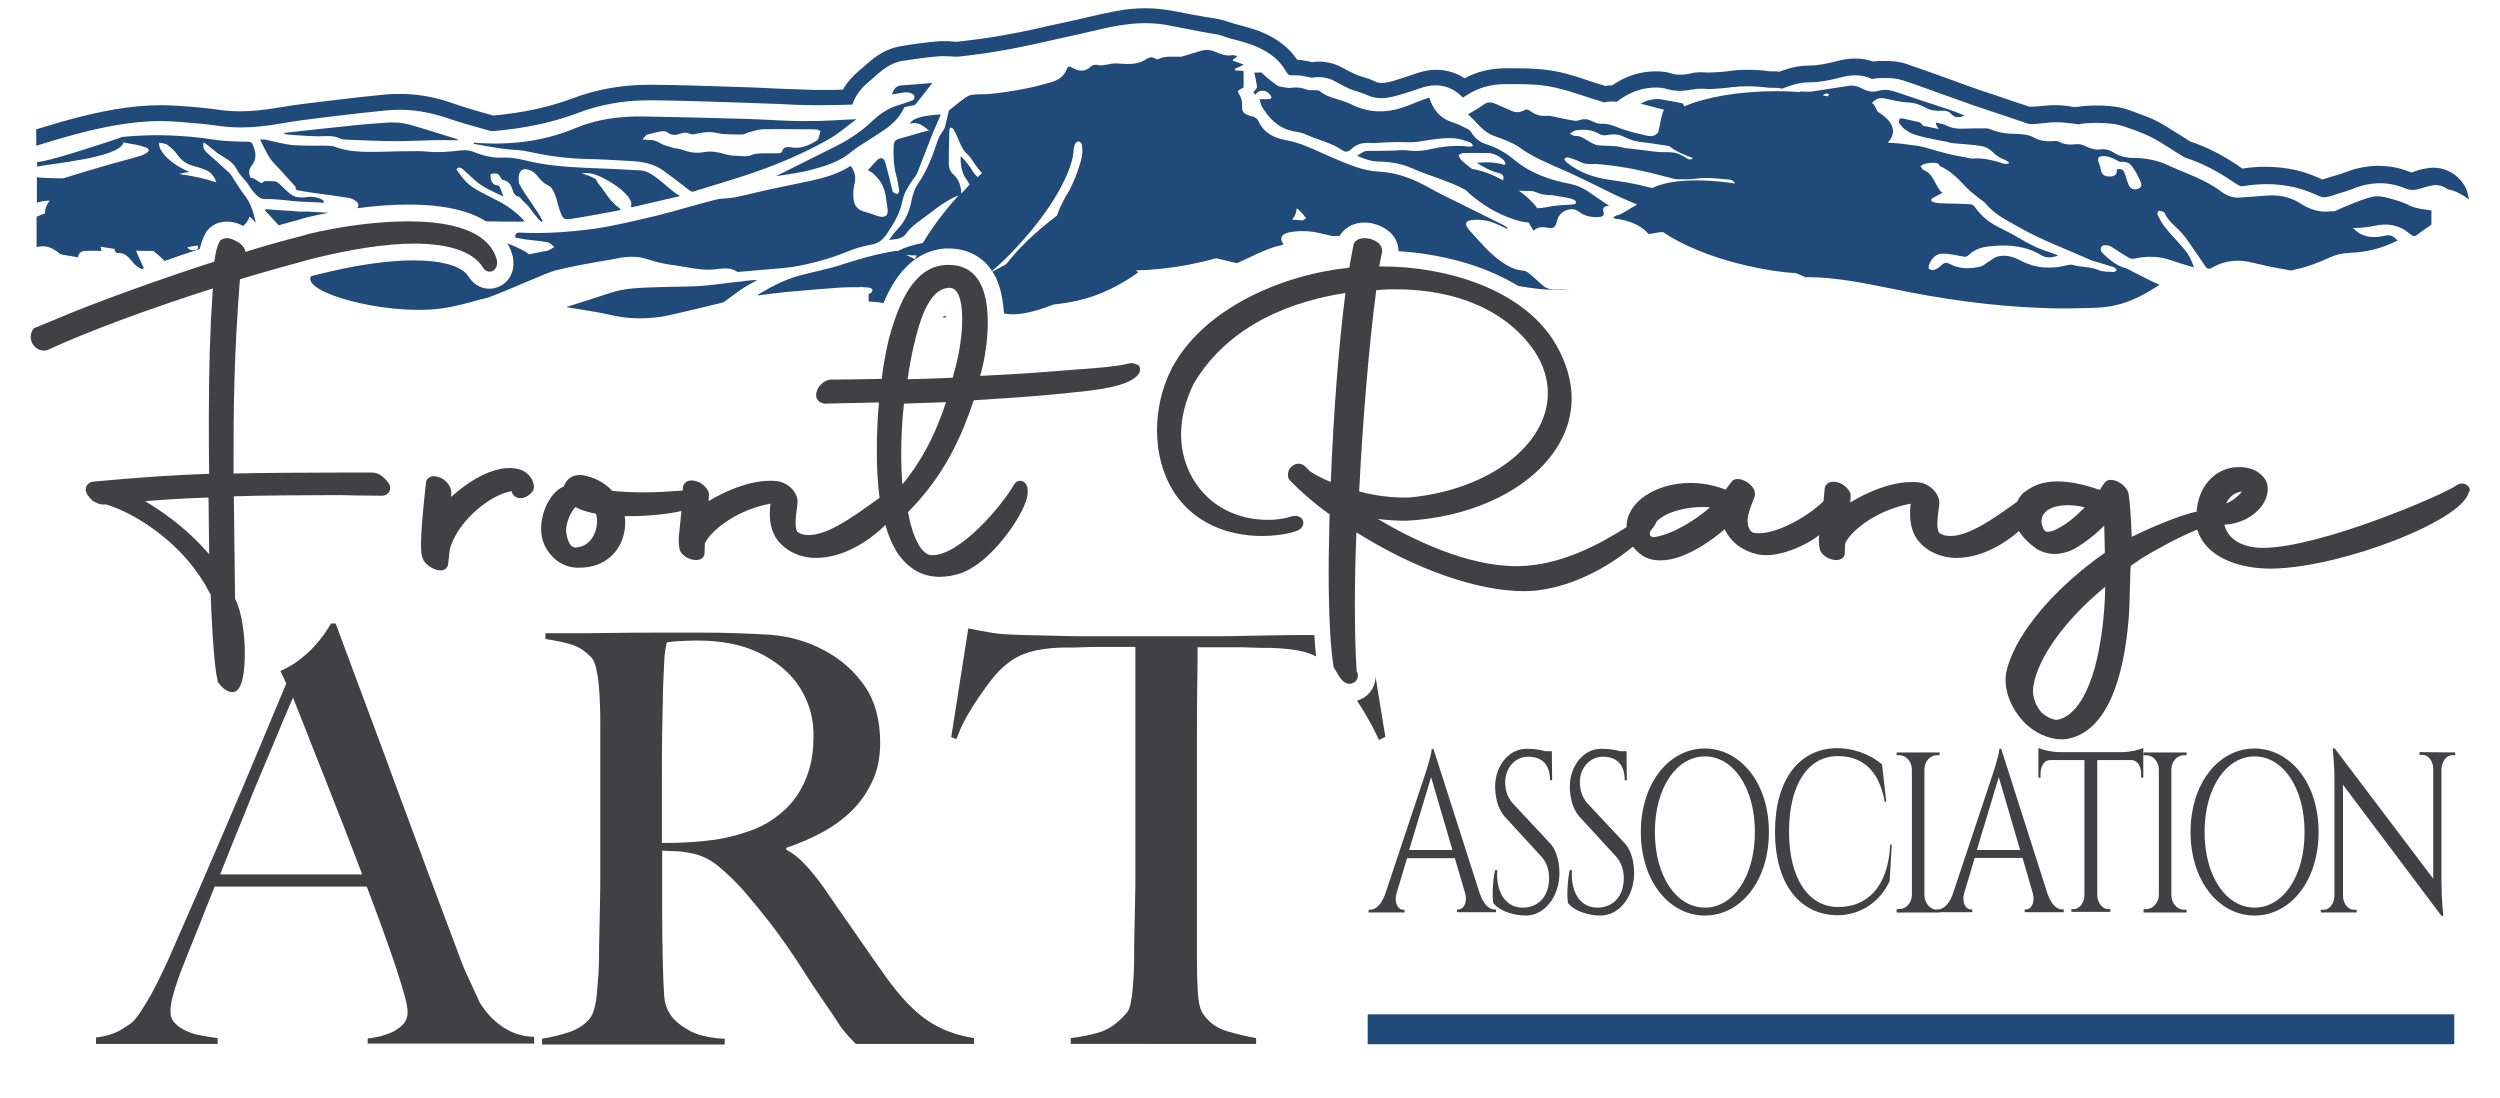
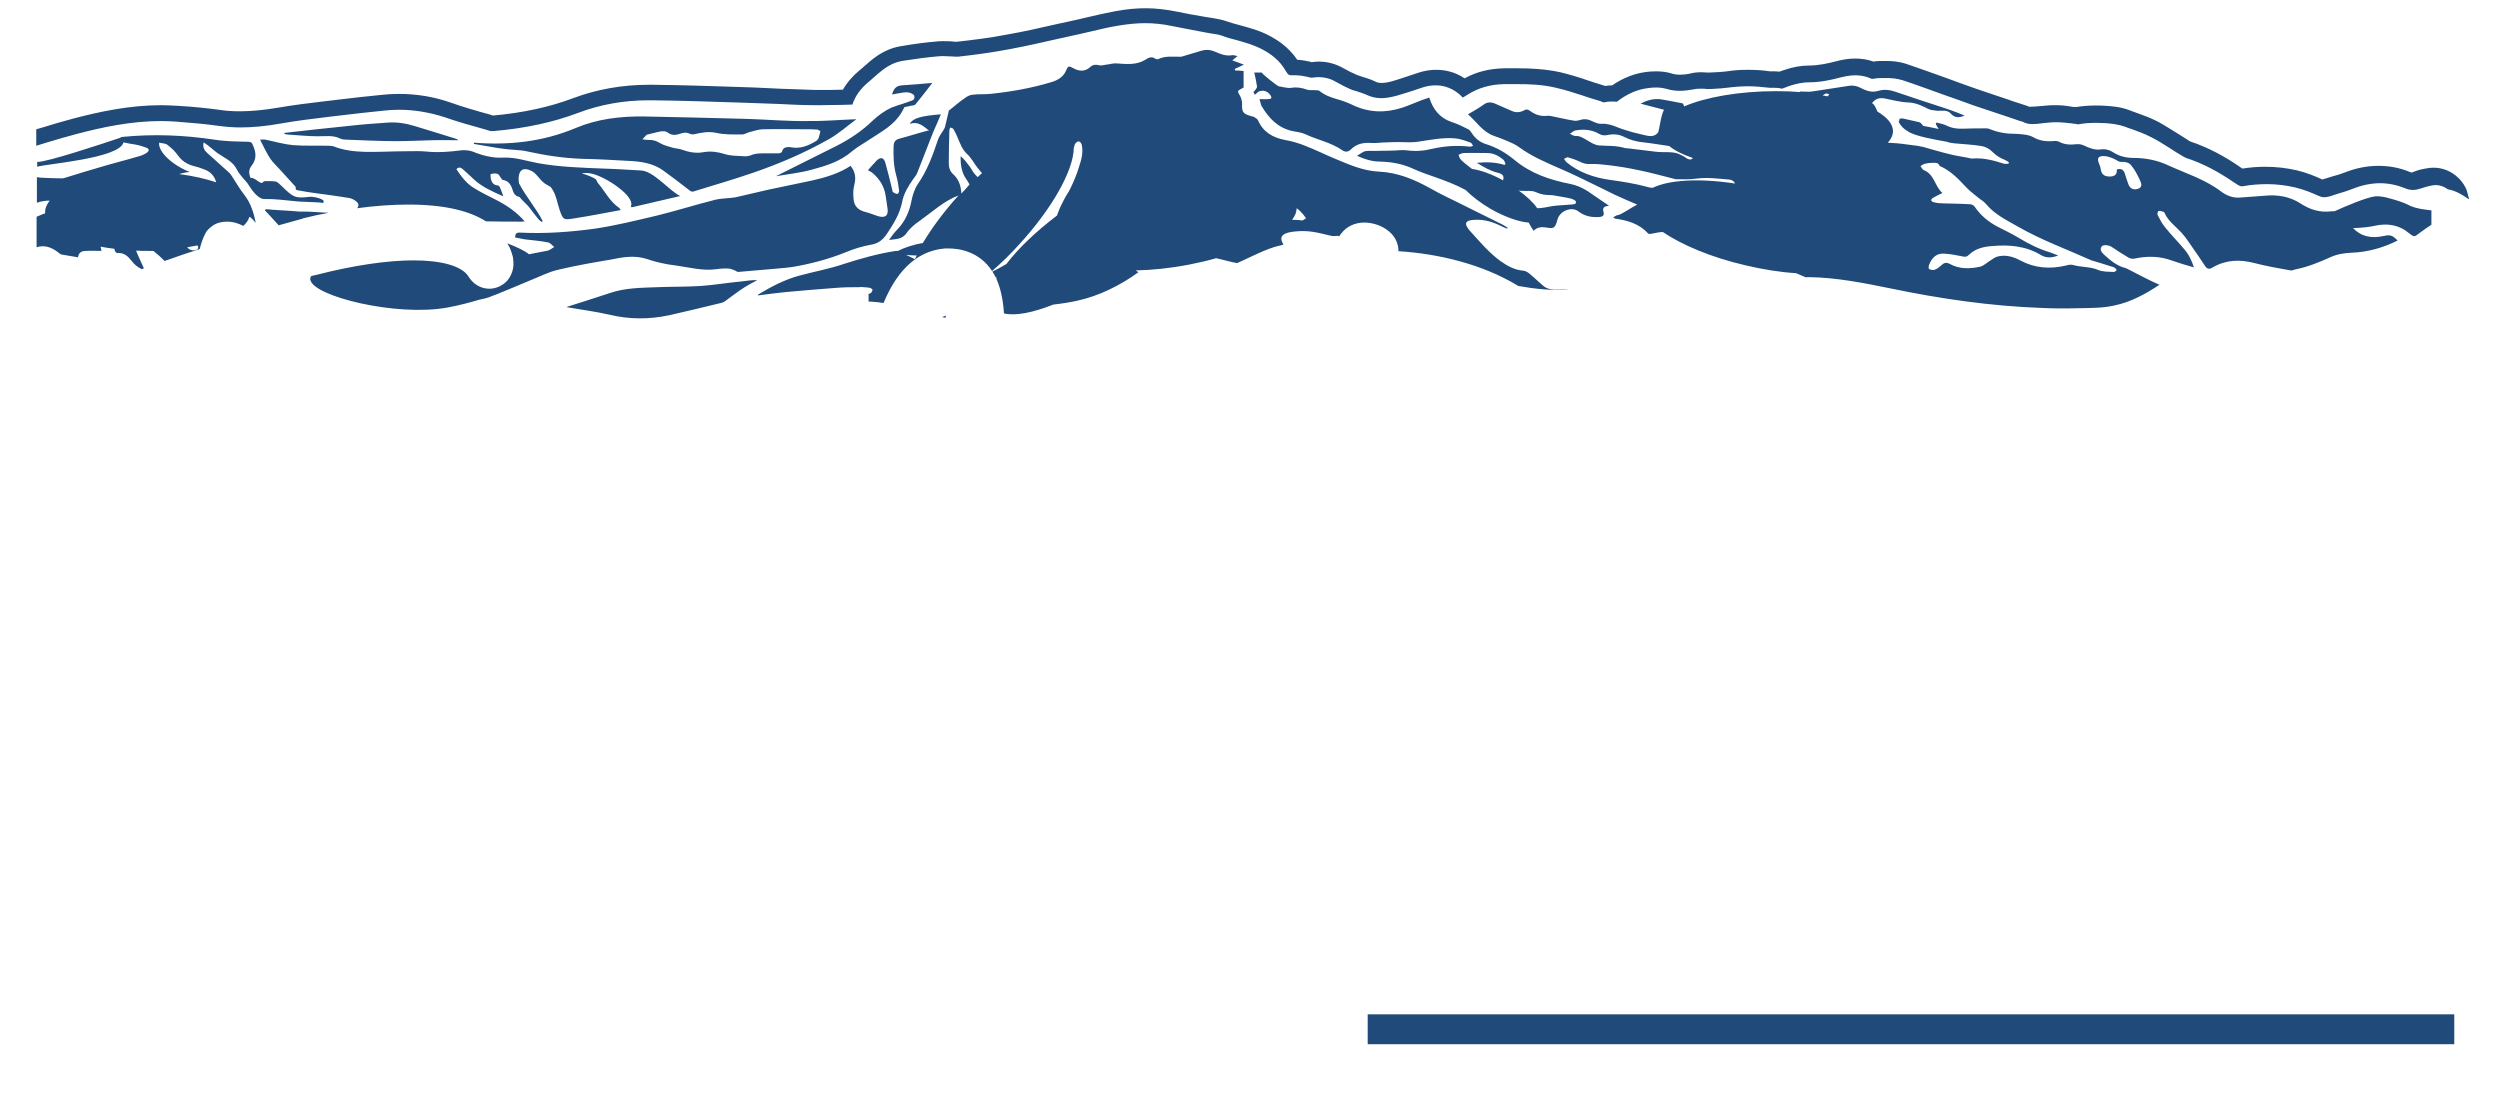
<svg xmlns="http://www.w3.org/2000/svg" version="1.1" id="Layer_1" x="0px" y="0px" viewBox="0 0 820 360" style="enable-background:new 0 0 820 360;" xml:space="preserve">
  <style type="text/css">
	.st0{fill:#414042;}
	.st1{fill:#204A7A;}
</style>
-   <path class="st0" d="M485.4,293.2c1.3,3.6,3.1,5.1,4.8,5.1h0.5v0.9h-12.8v-0.9h0.5c1.4,0,3-1.9,2.2-5.2l-3.4-11.6h-15.7l-3.4,11.4  c-1,3.5,0.7,5.5,2.1,5.5h0.5v0.9h-11.8v-0.9h0.5c1.7,0,3.6-1.5,4.9-5l12.9-38.7c0,0,2.3-6.7,2.4-9h0.6L485.4,293.2z M476.4,278.8  l-7-23.9l-7.2,23.9H476.4z M508.7,276.9c1.9,2.3,2.8,6,2.8,9.4c0,7.8-4.9,14-11,14c-3.7,0-8.5-1.3-10.7-4.1  c-0.4-2.3-0.2-7.5,0.6-10.8h0.7c-0.5,7.9,3.2,12.5,8.7,12.3c5.1-0.2,8.3-4,8.3-9.6c0-2.7-0.7-4.9-2.3-6.9l-12.4-13.5  c-2.3-2.8-2.9-6.4-3-9.4c-0.1-7.1,4.5-12.7,10.3-12.7c2.8,0,4.8,0.4,6.2,0.8h2.1l0.1,9.5h-0.7c0-4.8-2.3-7.7-7.2-7.7  c-4.2,0-7.5,3.7-7.5,8.3c0,2.2,0.5,4.7,2.4,6.9L508.7,276.9z M533.2,276.9c1.9,2.3,2.8,6,2.8,9.4c0,7.8-4.9,14-11,14  c-3.7,0-8.5-1.3-10.7-4.1c-0.4-2.3-0.2-7.5,0.6-10.8h0.7c-0.5,7.9,3.2,12.5,8.7,12.3c5.1-0.2,8.3-4,8.3-9.6c0-2.7-0.7-4.9-2.3-6.9  l-12.4-13.5c-2.3-2.8-2.9-6.4-3-9.4c-0.1-7.1,4.5-12.7,10.3-12.7c2.8,0,4.8,0.4,6.2,0.8h2.1l0.1,9.5h-0.7c0-4.8-2.3-7.7-7.2-7.7  c-4.2,0-7.5,3.7-7.5,8.3c0,2.2,0.5,4.7,2.4,6.9L533.2,276.9z M580.2,272.9c0,16.2-9.4,27.4-21,27.4s-21-11.2-21-27.4  s9.4-27.4,21-27.4C570.8,245.6,580.2,256.7,580.2,272.9z M575.6,272.9c0-14.7-7.2-24.8-16.4-24.8c-9.1,0-16.4,10-16.4,24.8  c0,14.7,7.2,24.8,16.4,24.8S575.6,287.7,575.6,272.9z M620.5,277.1l-0.7,11.9c-3.2,7-9.8,11.2-17.1,11.2  c-12.6-0.1-20.5-10.5-20.5-27.4c0-17,7.9-27.4,20.5-27.4c5.2,0,10.7,2,14.6,5.3l1.4,12.3h-0.5c-1.9-10.7-7.7-15-15.4-15  c-9.8,0-16,9.4-16,24.8c0,15.1,6.2,24.6,16,24.7c9.3,0.1,16.5-6.2,17.2-20.5L620.5,277.1z M622.1,299.1v-0.9h0.8  c2.3,0,4.2-2.1,4.2-4.7v-41.1c0-2.6-1.9-4.7-4.2-4.7h-0.8v-0.9h14.1v0.9h-0.8c-2.3,0-4.1,2-4.2,4.6v41.4c0.1,2.6,1.9,4.7,4.2,4.7  h0.8v0.9h-14.1V299.1z M671.6,293.2c1.3,3.6,3.1,5.1,4.8,5.1h0.5v0.9h-12.8v-0.9h0.5c1.4,0,3-1.9,2.2-5.2l-3.4-11.7h-15.7l-3.4,11.4  c-1,3.5,0.7,5.5,2.1,5.5h0.5v0.9h-11.8v-0.9h0.5c1.7,0,3.6-1.5,4.9-5l12.9-38.7c0,0,2.3-6.7,2.4-9h0.6L671.6,293.2z M662.6,278.8  l-7-23.9l-7.2,23.9H662.6z M696.1,246.7c2.5,0,5.9-0.8,6.9-1.4v9.8h-0.7v-1.3c0-2.4-1.2-4.4-3.1-4.5h-11.3v44.3  c0.1,2.6,1.7,4.6,3.6,4.6h0.7v0.9h-12.8v-0.9h0.7c2,0,3.6-2.1,3.6-4.7v-44.2h-11.3c-1.9,0-3.1,2-3.1,4.5v1.3h-0.7v-9.8  c1.1,0.6,4.5,1.4,6.9,1.4L696.1,246.7L696.1,246.7z M703.1,299.1v-0.9h0.8c2.3,0,4.2-2.1,4.2-4.7v-41.1c0-2.6-1.9-4.7-4.2-4.7h-0.8  v-0.9h14.1v0.9h-0.8c-2.3,0-4.1,2-4.2,4.6v41.4c0.1,2.6,1.9,4.7,4.2,4.7h0.8v0.9h-14.1V299.1z M760.5,272.9c0,16.2-9.4,27.4-21,27.4  s-21-11.2-21-27.4s9.4-27.4,21-27.4C751.1,245.6,760.5,256.7,760.5,272.9z M755.9,272.9c0-14.7-7.2-24.8-16.4-24.8  c-9.1,0-16.4,10-16.4,24.8c0,14.7,7.2,24.8,16.4,24.8S755.9,287.7,755.9,272.9z M805.3,246.8v0.9h-1c-1.8,0-3.3,1.9-3.5,4.4v37.2  c0,5.6,0.6,11.1,0.6,11.1h-0.6l-32.3-43v36.4c0,2.5,1.6,4.6,3.5,4.6h1v0.9h-11.8v-0.9h1c1.9,0,3.4-2,3.5-4.6v-37.4  c0-6-0.6-10.9-0.6-10.9h0.7l32.3,42.7V252c-0.1-2.4-1.6-4.4-3.5-4.4h-1v-0.9L805.3,246.8z" />
-   <path class="st0" d="M78.7,91.6c8.9-2.7,17-4.9,23.6-6.7c12.8-3.2,24.4-5,33.5-5c11.6,0,19.4,2.7,22.6,7.8c0.4,0.8,1.2,1.4,2.2,1.4  c0.7,0,1.4-0.3,1.8-0.9c0.4-0.5,0.8-1.3,0.6-2.8c-2.1-8.4-12.2-12.8-29.1-12.8c-10,0-22.3,1.6-33,4.2l-0.2,0.1  c-5.3,1.4-12.5,3.3-20.2,5.7c-0.2-1.3-1.2-2.5-2.5-3.2c-1.3-0.8-2.5-1.3-3.5-1.3c-0.7,0-1.3,0.2-1.9,0.5c-0.2,0.1-0.4,0.3-0.5,0.5  c-0.9,1.5-1.4,3.7-1.8,6.7c-18.5,6-39.9,13.7-52.2,19l-6.6,2.7c-0.3,0.1-0.6,0.3-0.7,0.6c-0.9,1.4-1,3.1-0.2,4.5  c0.8,1.5,2.3,2.4,3.8,2.4c0.4,0,0.7-0.1,1.2-0.2c12.7-5.9,32.9-13.4,54.2-20.2c-0.9,13-1.3,26.2-1.3,42.5c0,5.7,0,11.6,0.1,18.3  c-11.6,0.4-23.4,1.2-38.3,2.6c-0.9,0.2-1.7,0.8-2,1.6c-0.4,1-0.1,2.2,0.8,3.2c0.2,0.3,0.4,0.6,0.8,0.9c0.1,0.2,0.2,0.3,0.3,0.4  c0.1,0.1,0.2,0.2,0.3,0.2c1.3,0.8,2.4,1.2,3.4,1.2c0.2,0,0.5,0,0.7-0.1C44.8,168.4,59,178,66.8,191c0.4,0.5,0.8,1.2,1.1,1.9  c0.3,0.6,0.7,1.3,1.2,2.1c0.1,4.1,1,23.7,2.2,27.7c0,0.3,0,0.7,0.2,1c0.8,1.3,2.7,3.3,4.7,3.3c0.1,0,0.2,0,0.3,0  c3.1-0.3,3.8-7.1,3.8-12.8c0-5.6-0.9-13.5-3.2-17.8l-0.4-33.6c8.2-0.3,23.6-0.4,32-0.4c2.5,0,5,0,7.7,0.1h0.3c2.7,0,5.6,0.1,8.5,0.1  c1.2,0,2.2-0.6,2.6-1.6c0.2-0.5,0.5-1.7-0.8-3.1c-1.2-1.7-3.2-2.9-4.9-2.9h-11.2c-9.1,0-25.1,0.1-34.3,0.3v-1.8  C76.6,134,76.7,117.1,78.7,91.6z M47.6,164.4c6.9-0.6,14-1,20.8-1.2l0.2,18.6C63,175.2,55.6,169.1,47.6,164.4z M174.9,158.4  c0.4,1.1,0.3,2.2-0.4,3c-1.1,1.3-2.5,2-3.8,2c-0.9,0-1.8-0.4-2.3-1c-0.3-0.4-0.5-0.8-0.6-1.3c-6.8,1.1-16.9,9.2-19.9,17.9  c-0.3,0.7-0.4,1.3-0.6,3.1v0.1c0,0.7-0.2,1.5-0.3,2.6c0,0.7-0.3,1.2-0.6,1.5c-0.3,0.4-0.9,0.8-1.9,0.8c-1.9,0-5.2-1.7-5.9-4.1  c-0.6-1.5-1.1-4.6,1.1-24.5c0-0.5,0.2-1.1,0.6-1.5c0.5-0.5,1.2-0.8,2-0.8c0.8,0,1.7,0.3,2.6,0.7c1.8,1,3.1,2.9,3.1,4.5v1.6  c4.2-3.9,12-9.5,19.2-9.5c0.7,0,1.4,0.1,2,0.2C172.3,154.1,174.4,156.3,174.9,158.4z M371.2,119.1c-0.4,0-0.8,0.1-1.3,0.2  c-3.6,0.9-9,1.3-15.3,1.8h-0.4c-2.4,0.2-4.9,0.4-7.5,0.6c-8.4,0.7-16.9,1.2-25.2,1.6c1.6-5.7,2.5-12,2.5-17.6  c0-15.6-6.9-18.8-12.7-18.8c-0.3,0-0.7,0-1,0c-8.5,0.4-14.4,8.1-18.7,24.1c-0.3,1.3-1.5,5.9-2.4,13.3h-1.4c-5.8,0.1-10.8,0.2-15,0.2  c-2.7,0-5,2.6-5.1,4.9c-0.1,1.6,1,2.8,2.8,3l17.8-0.4c-0.5,5-0.7,10.5-0.7,16.2c0,5.5,0.3,10.6,0.9,15.1c-0.9,0.6-1.9,1.3-3.1,2.2  c-5.9,4.2-14,10-20.1,10c-1.6,0-2.8-0.3-3.8-1.1c-0.9-1.6-0.5-4.8-0.2-7c0.1-1.1,0.3-2.1,0.3-2.9c0-3.1-3.3-6.4-6.9-6.7  c-0.7-0.1-1.4-0.1-2.1-0.1c-6.9,0-14.7,3.3-20.2,6.7l0.1-1.7c0.4-2.3-2.5-4.2-3.1-4.5c-0.1,0-0.2-0.1-0.3-0.1  c-0.7-0.3-1.5-0.5-2.2-0.5c-1.2,0-1.9,0.4-2.2,0.8c-0.4,0.4-0.7,1-0.7,1.5l-0.1,1c-0.4,0-0.9,0.1-1.5,0.1c-2.5,0.2-6.8,0.5-11.5,0.5  c-3.7,0-7.1-0.2-10.1-0.5c-2.5-2.8-6.1-4.6-10.1-5.2c-0.2,0-0.3,0-0.4,0c-3.7,0-4.9,2.5-5.4,3.8c-4.2,1.5-8.4,9.2-7.2,16.3  c0.8,4.7,5.1,10,11.3,10.3c0.4,0,0.8,0,1.2,0c7.6,0,13.3-4.7,14.6-11.9c0.3-1.6,0.4-3.4,0.1-5c0.5,0,1.1,0,1.7,0  c6.7,0,13.2-0.8,16.9-1.7l-0.7,7.1c-0.3,1.9-0.2,3.4,0,4.8c0.2,2.6,3.3,4.2,5.5,4.2c0.9,0,1.7-0.3,2.2-0.8c0.4-0.5,0.7-1.1,0.6-1.6  l0.1-3.1c2.5-5,11.5-11.2,21.5-13c-0.1,1.1-0.2,2.1-0.2,3.2c0,3.4,0.7,6,2.2,8.3c2.7,3.9,7.6,6.3,12.9,6.3c9.7,0,18.4-6.4,22.8-10.8  c0.9,3.3,2.2,6.2,3.6,8.6c3.5,5.5,8.3,8.4,14.2,8.4c2.2,0,4.5-0.4,6.7-1.1c9.9-3.2,20.5-18.5,22-25c0.4-2,0.2-3.6-0.5-4.5  c-0.5-0.6-1.1-0.9-1.8-0.9c-0.8,0-1.5,0.4-1.9,1.1c-3.9,6.9-17.7,23.3-26.9,23.3h-0.2c-3.2-0.1-6.1-5.2-7.8-14.1  c12.3-12.3,17.8-25.5,21.6-36.7c9.4-0.6,19.1-1.2,30.1-2.3l1.7-0.2c8.3-0.8,19.6-2,22.4-6.3c0.1-0.2,0.2-0.3,0.2-0.5  c0.3-1.1,0-1.8-0.3-2.2C372.6,119.4,371.9,119.1,371.2,119.1z M194.4,176.2c-1.3,2-3.1,3.2-5.2,3.3c0.1,0.1,0,0.1-0.1,0.1  c-0.9,0-2.5,0-3.3-4.5c-0.6-3.1,1.4-7.1,2.9-8.8c1.8,1,4.1,1.7,6.8,2.2C196.2,170.9,195.8,173.9,194.4,176.2z M296,158.9  c-0.3-3.4-0.4-6.7-0.4-10c0-5.6,0.3-11.2,0.9-16.5l13.8-0.5C307.8,139.5,303.9,149.2,296,158.9z M313.3,120.9c-0.3,1-0.6,2-0.8,3  c-5.2,0.2-10.3,0.4-14.8,0.5c0.6-4.4,1.3-8,2.1-11.3c2.8-12.4,6.4-18.4,11.4-18.7c0.1,0,0.2,0,0.2,0c3.7,0,4.2,6.5,4.2,10.4  C315.6,109.4,314.8,115.3,313.3,120.9z M809.7,159.6c-0.5-0.6-1.3-1-2.1-1c-0.7,0-1.4,0.2-1.9,0.6c-3.6,2.8-44.6,20.5-63.5,20.5  c-5.4,0-11.3-2-12.6-7.6c4.3-0.2,8.5-2,11.3-5c2.1-2.3,3.1-4.9,2.9-7.4c-0.2-2.3-1.8-4.2-4.5-5.6c-1.9-0.7-3.5-0.9-4.9-0.9  c-7.2,0-12.8,5.5-13.8,13.5c0,0.4-0.1,0.7-0.1,1.1c-5.5,1.1-15.9,5.6-21.3,8.3c-0.2-6.5-0.7-12.4-1-13.8c-0.2-2.5-3.4-4.9-5.8-4.9  c-1,0-1.8,0.4-2.2,1.1c-0.2,0.3-0.4,0.6-0.7,1c-0.2,0.4-0.5,0.8-0.8,1.2c-5-1.8-9.8-2.8-13.9-2.8c-5.5,0-8.6,1.8-11.3,3.9  c-0.8,0.8-1.4,1.7-1.8,2.7c-0.5,0.4-1.8,1.3-1.8,1.3c-5.9,4.2-14.1,10-20.1,10c-1.6,0-2.8-0.3-3.8-1.1c-0.9-1.6-0.5-4.8-0.2-7  c0.1-1.1,0.3-2,0.3-2.8c0-3.1-3.3-6.4-6.9-6.7c-0.7-0.1-1.4-0.1-2.1-0.1c-6.9,0-14.7,3.3-20.2,6.7l0.1-1.7c0.4-2.3-2.5-4.2-3.1-4.5  c-0.1,0-0.2-0.1-0.3-0.1c-0.7-0.3-1.5-0.5-2.2-0.5c-1.2,0-1.9,0.4-2.2,0.8c-0.4,0.4-0.7,1-0.7,1.5l-0.4,4.1  c-5.2,5.1-14.9,10.5-21.2,10.5c-0.6,0-1.2-0.1-1.6-0.1c-2.1-0.6-2.1-3.6-2.1-4.5c0.2-1.8,0.9-3.7,1.5-5.3c0.3-0.7,0.5-1.3,0.7-1.9  c0.4-0.8,0.3-1.8-0.2-2.8c-1-1.7-3.4-3.2-5.2-3.2c-1,0-1.8,0.4-2.2,1.1l-1.8,2.4c-3.6-1.4-7.6-2.2-11.5-2.2c-5.6,0-10.9,1.5-15,4.3  c-3.8,2.6-6,6.2-6,10.2c-8.8,5.6-21.9,12.8-36.1,12.8c-16.3,0-34.3-8.8-45.5-15.5c3,0.4,6.2,0.6,9.5,0.6c30.8-1.7,54.1-19,54.1-40.1  c0-5.5-1.6-11.3-4.8-17.1c-10.8-19.3-37.5-26.2-57.1-26.2c-0.4,0-0.8,0-1.2,0c0.2-1.4,0.5-2.9,0.9-4.6c0.2-0.9-0.1-1.8-0.7-2.6  c-1.2-1.4-3.4-2.1-5-2.1c-1.5,0-2.6,0.5-3.3,1.4c-0.1,0.2-0.2,0.4-0.3,0.6c-0.4,1.8-0.7,3.8-1.1,5.8c-0.1,0.6-0.2,1.3-0.3,1.9  c-21.7,2.2-48,13.2-58.4,33.3c-3.1,6.2-4.7,13.1-4.7,20.1c0,7.5,1.9,14.3,5.4,20c8.2,12.7,21.7,14.6,29,14.6  c6.2,0,11.1-1.3,12.3-2.1c1.6-1.1,1.3-2.4,1.2-2.8c-0.3-1-1.3-1.7-2.6-1.7c-0.4,0-0.8,0.1-1.3,0.2c-1.4,0.5-3.4,0.9-6.3,1.1  c-0.5,0-0.9,0-1.4,0c-7.9,0-15.1-2.8-20.3-8c-5.2-5.2-8.1-12.3-8.1-20.1c0-5.4,1.4-10.9,4.1-16.5c11.8-20,33.4-27.3,49.8-29.8  c-2.1,16.3-3.9,38.7-4.8,62c-3.2-1.3-5.6-2.7-6.8-3.5l-1.8-1.8c-0.6-0.5-1.3-0.7-2-0.7c-1.1,0-2.1,0.6-2.8,1.5  c-0.7,1-0.8,2.1-0.5,3.2c0.1,0.2,0.2,0.4,0.3,0.6c3.9,4,8.3,7.8,13.2,11.3c-0.1,6.4-0.3,12.5-0.3,18.4c0,14.8,0.6,25.5,1.6,31.5  c0,0.2,0.2,0.5,0.3,0.7c0.2,0.3,0.5,0.8,0.8,1.3c0.9,1.6,2,3.5,4,3.7h0.1c0.1,0,0.2,0,0.3,0c1.6-0.3,2.5-1.3,2.5-2.9  c0-0.3-0.1-0.6-0.2-0.8l-0.2-0.4c-0.4-5.6-0.6-12.7-0.6-21.9c0-8.4,0.2-16.2,0.5-23.7c19.2,12.1,39.7,19.3,55,19.3  c11.2,0,24.5-5.4,35.7-14.6c0.8,1,1.7,1.9,2.9,2.8c1.8,1.2,3.8,1.7,6.2,1.7c7.8,0,16.8-6.6,21-10.2c2.1,4.3,5.7,7,10.7,8.2  c0.9,0.2,1.9,0.3,2.9,0.3c5.7,0,13.3-3.3,17.4-6.6c-0.2,1.5-0.1,2.8,0.1,4c0.2,2.6,3.3,4.2,5.5,4.2c0.9,0,1.7-0.3,2.2-0.8  c0.4-0.5,0.7-1.1,0.6-1.6l0.1-3.1c2.5-5,11.5-11.2,21.5-13c-0.1,1.1-0.2,2.1-0.2,3.2c0,3.4,0.7,6,2.2,8.3c3.2,4.6,8.8,6.3,12.9,6.3  c9.4,0,17.5-6,20.6-8.8c0.2,0.3,0.3,0.5,0.5,0.7c1.1,1.6,2.7,3.2,4.5,4.5c0.4,0.4,1,0.8,1.7,1.1c1.6,0.8,3.3,1.2,5,1.2  c2.1,0,3.8-0.6,5.1-1l0.4-0.2c2.7-1.3,5.4-3.3,7.9-5.4c1-0.9,2-1.8,2.9-2.7l0.2,8.9l-2.9,2.1c-16,11.9-27.3,26.3-29.5,37.4  c-0.8,5.4,1.4,11.3,6,16.2c3.4,3.4,8,5.5,12.2,5.5c0.8,0,1.5-0.1,2.2-0.2c14.5-3,18.9-24.6,20-42.1l0.4-13.6l0.1-1l3.6-2.5  c2.6-1.6,11.4-6.7,18.2-9.4c2.9,9.4,14.2,12.8,23.9,12.8c0.4,0,0.7,0,1.1,0c22.9-0.6,61.7-15.7,64-24.9  C810.3,161,810.1,160.2,809.7,159.6z M735.4,161.2c-1.3,1.6-3.4,3.3-5.2,3.9C730.9,163.6,732.3,161.6,735.4,161.2z M451.4,95.2  l2.1-0.2c1.4-0.1,2.9-0.1,4.3-0.1c20.4,0,36.6,7.2,45.6,20.4c2.9,4.5,4.3,9.1,4.3,13.6c0,17.2-19.6,31.9-45.6,34.3  c-0.4,0-0.8,0-1.3,0c-5,0-10.1-0.7-15-2C447,137.3,449.1,112.7,451.4,95.2z M542.4,176.2c-0.5-0.1-0.9-0.2-1.1-0.5s-0.2-0.7-0.1-1.1  c0-0.2,0.1-0.4,0.2-0.5c1.1-1.3,1.7-2.3,2-3.1c3.6-3.5,10.3-4.7,15-4.7c0.8,0,1.7,0,2.5,0.1C555.9,170.8,548.3,175.4,542.4,176.2z   M681,169.1c-2.1,1.9-4.6,3.6-6.7,4.6c-1,0.5-1.8,0.7-2.5,0.7c-0.3,0-0.5,0-0.6,0l-0.6-0.4c-0.6-0.9-1-2-1-3c0-1.2,0.4-2.1,1.2-3  c1.5-1.5,4.2-2.3,7.4-2.3c1.6,0,3.4,0.2,5.6,0.7L681,169.1z M687.1,219c-2,7-5.7,15.7-12.2,17.1c-0.1,0-0.2,0-0.4,0  c-1.3,0-3.3-1-4.8-2.3c-1.4-1.6-3.5-4.9-2.7-9c1.5-9.1,10.3-21.4,23-31.9l0.5-0.4C690.4,201.9,689.1,211.5,687.1,219z" />
  <path class="st1" d="M250.2,88.5c-2.7,0.2-5.4,0.5-8.1,0.7c-0.4,0-0.7-0.4-1.1-0.5c-0.6-0.2-1.3-0.6-1.9-0.6c-1.4-0.1-2.8,0-4.2,0.2  c-4.5,0.6-8.8-0.6-13.1-1.2c-3.4-0.4-6.6-1.1-9.8-2.2c-3.8-1.2-7.7-0.6-11.4,0.2c-5.9,1-11.8,2-17.6,3.4c-3.1,0.7-6.1,2.3-9.2,3.5  c-4.6,1.9-9.1,3.9-13.7,5.6c-0.9,0.3-1.9,0.5-2.9,0.7c-3.3,1-6.8,1.9-10.6,2.6c-16.7,3-43.8-3.7-44.8-9.1c-0.1-0.4,0-0.8,0.2-1.2  c0.5-0.2,1.1-0.3,1.6-0.4c12.4-3.2,23.5-4.8,32.1-4.8c9.2,0,15.8,1.9,17.9,5.2c1.5,2.5,4,4.1,6.9,4.1c2.3,0,4.6-1.1,6.1-2.9  c1.5-2,2.1-4.3,1.7-6.9v-0.3l-0.1-0.4c-0.4-1.5-0.9-3-1.8-4.4c3.3,1.3,6,2.6,7.1,3.6c2.1-0.4,4.1-0.8,6.2-1.2  c0.7-0.2,1.4-0.8,2.1-1.2c-0.7-0.5-1.3-1.4-2.1-1.5c-2.5-0.5-5.1-0.7-7.6-1c-1-0.2-2.1-0.4-3.1-0.6c-0.1-1.4,0.6-1.7,1.7-1.6  c8.2,0.4,16.3-0.2,24.4-1.3c6.8-1,13.6-2.7,20.4-4.3c6.5-1.6,12.8-3.6,19.2-5.2c2.1-0.5,4.4-0.4,6.6-0.8c3.6-0.8,7.2-1.7,10.8-2.5  c4.7-1,9.5-2,14.3-3c4.4-1,8.8-2.3,12.6-4.8c1.6,2,1.8,4,1.2,6.3c-0.4,1.5-0.4,3.2-0.2,4.8c0.2,2,1.4,3.3,3.4,3.9  c1.6,0.4,3.1,1,4.6,1.5c2.4,0.7,3.5-0.2,3.1-2.6c-0.2-1.3-0.4-2.7-0.6-4.1c-0.5-3.2-2.1-5.7-4.6-7.7c-0.4-0.2-0.8-0.4-1.2-0.7  c1.2-1.3,2-2.3,2.9-3.2c1.3-1.2,2.3-0.9,2.8,0.8c0.8,2.9,1.5,5.7,2.2,8.6c0.1,0.4,0.1,0.8,0.3,1c0.4,0.3,1,0.6,1.5,0.6  c0.1,0.1,0.6-0.7,0.5-1.1c-0.2-1.7-0.5-3.5-1-5.2c-0.8-3-0.9-6.1-0.8-9.2c0-1.3,0.4-2.2,1.8-2.6c3.1-0.8,6.1-1.8,9.2-2.6  c0.2-0.1,0.5-0.1,0.7,0c-2.2-1.8-3.7-3.1-6.4-2.3c1-1.8,3.6-2.6,10.2-3.1c-0.4,1.1-1.8,4.2-2.5,5.8c-1.8,4.6-3.5,8.9-5.2,13.3  c-0.3,0.8-0.9,1.5-1.4,2.2c-1.6,2.3-3.1,4.7-3.6,7.5c-0.8,3.9-2.8,7.1-5,10.4c-1.4,2.1-2.9,3.2-5.4,3.6c-2.7,0.5-5.4,1.3-8,2.4  c-5.7,2.3-11.7,3.9-17.8,4.9C256.6,88,253.4,88.2,250.2,88.5z M117.1,68.3c5.9-0.8,11.7-1.2,16.8-1.2c12.3,0,20.3,2.2,25.5,5.5  c3.9,0.1,7.8,0.1,11.7,0.1c0.3,0,0.6-0.1,1-0.1c-2.8-3.2-6.1-5.4-9.7-7.2c-2.3-1.2-4.7-2.3-6.9-3.7c-2.5-1.5-4.2-3.8-5.8-6.2  c0.8-0.9,1.5-0.5,2.1,0c1.2,1,2.4,2.2,3.6,3.3c2.8,2.6,6.1,4,9.7,5.6c-0.4-1.1-0.7-2-1.1-2.9c-0.1-0.3-0.5-0.7-0.8-0.7  c-1.4-0.1-1.9-1-2.2-2.1c-0.1-0.5-0.2-1.6,0-1.6c0.6-0.2,1.4-0.3,2.1-0.1c0.5,0.1,0.8,0.8,1.1,1.2c0.2,0.3,0.5,0.8,0.7,0.8  c1.9,0.3,2.7,1.6,3.2,3.2c0.3,1.1,0.8,2.1,2.3,2.4c0.7,1,2.8,2.8,3.1,3.3c1,1.4,2.1,2.7,3.2,4.1c0.3,0.3,0.7,0.6,1,0.8  c0.1-0.1,0.2-0.2,0.3-0.3c-1.7-3.5-6-8.8-7.6-12.1c-0.1,0.9-1.7-7,3.8-4.4c1.6,0.7,2.5,2.5,3.9,3.7c0.7,0.7,1.7,1.1,2.5,1.6  c1.3,1.6,1.9,3.7,2.4,5.7c0.2,0.7,0.4,1.3,0.6,2c1.1,3,1.2,3.2,4.3,2.7c5.2-0.8,10.3-1.8,15.7-2.8c-0.3-0.5-0.4-0.6-0.5-0.7  c-3.1-2.1-4.7-5.5-7-8.2c-0.3-0.4-0.4-1-0.8-1.3c-0.6-0.4-2.7-1.4-4.5-1.8c0.9-0.2,2-0.2,3,0c4.5,0.8,14.8,7.5,13.1,10.8  c0.1,0.1,0.2,0.2,0.3,0.3c5.3-1.2,10.6-2.5,15.9-3.7c-3.7-1.8-8.8-8.4-13.1-8.4c-4-0.2-7.9-0.5-11.9-0.6c-7.3-0.3-14.6-0.5-21.7-1.8  c-3.8-0.7-7.4-2-11.4-1.8c-3.4,0.2-6.8-0.7-10-2c-1.1-0.4-2.5-0.5-3.7-0.4c-3.8,0.5-7.6,0.8-11.5,0.4c-2-0.2-4-0.1-6-0.1  c-4.8,0-9.5,0.3-14.2,0.2c-3.5-0.1-6.9-0.5-10.2-1.8c-0.5-0.2-1.2-0.1-1.8-0.2c-3.9-0.1-7.8,0.1-11.6-0.2c-3-0.3-6-1.2-9-1.8  c-0.5-0.1-1,0-1.7,0c1.2,2.3,2.1,4.4,3.4,6.3c0.9,1.3,2.1,2.4,3.2,3.6c1.6,1.8,3.3,3.6,4.9,5.4c0.1,0.1,0.2,0.2,0.2,0.3  c-0.2,1.1,0.6,1,1.2,1.1c1.6,0.3,3.3,0.6,4.9,0.8c3.7,0.5,7.5,1,11.2,1.6c0.9,0.1,1.9,0.6,2.6,1.2C117.8,66.8,117.7,67.8,117.1,68.3  z M99,71.8l0.2-0.1l0.3-0.1c2.7-0.7,5.5-1.3,8.3-1.8c-2.3-0.1-4.7-0.3-7-0.4c-0.9,0-1.7,0-2.6,0c-2.7-0.3-8.7-0.5-11-0.8  c-0.1,0.1-0.2,0.3-0.3,0.4c1.5,1.6,3,3.2,4.5,4.9c2.2-0.6,4.3-1.2,6.1-1.7L99,71.8z M219.5,103.4c5.8-1.3,11.5-2.7,17.3-4.1  c0.4-0.1,0.7-0.3,1-0.5c2.1-1.5,4.1-3.1,6.3-4.5c1.4-0.9,2.8-1.6,4.3-2.4c-1.8-0.1-3.4,0.2-5.1,0.4c-4.5,0.4-9,1.2-13.5,1.5  c-4.7,0.3-9.5,0.2-14.3,0.4c-5.2,0.2-10.4,0.2-15.4,1.9c-4.8,1.6-9.6,3.1-14.3,4.6c0,0,0.2,0.1,0.4,0.1c4.6,0.8,9.2,1.4,13.6,2.4  C206.4,104.8,212.9,104.8,219.5,103.4z M298.2,33.3c-0.5,0.2-1,0.4-1.4,0.5c-0.7,0.2-1.3,0.5-1.9,0.6c-0.7,0.2-1.3,0.5-1.9,0.7  c-0.1,0-0.2,0.1-0.4,0.1c-2.4,1.1-4.5,2.6-6.5,4.5c-3.3,3.2-7.3,5.9-11.6,8.1c-6.6,3.3-13.2,6.6-20,10c4.1-0.7,7.9-1.1,11.6-2.1  c4.8-1.3,9.5-2.7,13.4-6.1c1.8-1.5,3.9-2.6,5.8-3.9c3.8-2.5,8-4.7,10.4-8.8c0.3-0.6,0.7-1.2,1-1.8c0.7-0.1,1.3-0.2,2-0.4  c0.6-0.1,1.3-0.1,1.6-0.5c1.8-2.2,3.6-4.5,5.5-7c-3.5,0.3-6.7,0.6-10,0.8c-1.6,0.1-2.7,0.9-3.2,3c0.6-0.1,1.1-0.2,1.6-0.3  c1.2-0.2,2.4-0.5,3.6-0.4c0.8,0.1,2,0.6,2.1,1.2C300.2,32.9,299,33,298.2,33.3z M111.5,45.4c0.6,0.3,1.3,0.4,1.9,0.4  c5.5,0.2,11.1,0.5,16.6,0.5c3.8,0,7.7-0.2,11.5-0.3c2.9-0.1,5.9,0,8.8,0c-0.2-0.3-0.5-0.4-0.8-0.5c-4.4-1.4-8.8-2.7-13.3-4.1  c-2.9-0.9-5.8-1.4-8.9-1.2c-4.3,0.3-8.6,0.6-12.9,1.1c-7.1,0.7-14.1,1.5-21.2,2.3c0,0.1,0,0.2,0,0.2c0.2,0.1,0.5,0.2,0.7,0.3  c3.5,0.2,6.9,0.6,10.4,0.6C106.8,44.7,109.2,44.3,111.5,45.4z M310.2,104.2c0-0.2,0-0.5,0-0.7c-0.4,0.2-0.8,0.4-1.2,0.5  C309.4,104.1,309.8,104.2,310.2,104.2z M12,81.1c0-3.4,0-6.7,0-10c0.8-0.3,1.6-0.7,2.4-1c0.1,0,0.3-0.1,0.4-0.1c0-0.1,0-0.3,0-0.5  c0-1.3,0.6-2.5,1.5-3.7c-1.4,0-2.8,0.2-4.2,0.7c0-2.8,0-5.6,0-8.4c0.6,0.1,1.2,0.2,1.8,0.2c2.2,0.1,4.3,0.2,6.5,0.2  c0.5,0,0.9-0.2,1.3-0.3c3.9-1.2,7.7-2.4,11.6-3.5c4-1.2,8.1-2.2,12.1-3.4c0.9-0.2,1.8-0.6,2.6-1.1c1.1-0.7,1-1.4-0.1-1.8  c-1.1-0.4-2.4-0.8-3.6-1c-1.3-0.2-2.5-0.4-3.8-0.7c-1.2,5.3-25.9,7.1-28.3,8c0-0.6,0-1.1,0-1.6c2.6,0.3,22.5-6.3,27.2-7.9  c0.3-0.2,0.5-0.3,0.8-0.3c10.1-1,20.1-0.6,30.1,0.9c3.7,0.6,7.4,0.6,11.1,0.7c0.8,0,1.2,0.2,1.5,1c1.1,2.4,1.4,4.6-0.4,6.9  c-1,1.2-0.9,2.6-0.3,4c1.4-0.4,3.4,2.5,4.1,1.3c0.1-0.2,0.6-0.3,0.9-0.3c1,0,2.1,0,3.1,0.1c0.4,0.1,0.9,0.4,1.2,0.7  c1.5,1.3,2.8,2.9,4.5,3.9c1.5,0.9,3.5,0.7,5.1,0.5c1.9-0.3,5.7,0.8,5,1.7c-0.1,0.1-0.1,0.2-0.1,0.3c-0.5-0.1-1-0.2-1.5-0.2  c-1.4-0.1-2.9-0.1-4.3-0.2c-1.1,0-2.2-0.1-3.3-0.2c-3.3-0.3-6.7-0.8-10-0.7c-2.5,0.1-4.6-3.5-5.8-5.3c-1.2-1.4-2.6-2.8-3.4-4.4  c-1.4-2.8-4.1-3.8-6.4-5.4c-0.9-0.7-1.7-1.4-2.6-2.1c-0.5-0.5-1.1-0.8-1.9-1.4c-0.4,1.7,0.3,2.7,1.2,3.5c2.3,2.1,4.6,4.1,6.9,6.2  c0.5,0.4,0.9,1,1.3,1.6c1.3,2,2.5,4.1,4,6c2.1,2.7,3,5.8,3.7,9.1c-0.5-0.5-0.9-1.1-1.4-1.5c-0.2-0.2-0.4-0.4-0.7-0.5  c-0.3,1.1-1,2.1-2,3c-1.7-0.9-3.5-1.4-5.2-1.4c-1.9,0-3.5,0.4-4.8,1.3c-0.8,0.6-1.8,1.3-2.4,2.5c-0.8,1.5-1.4,3.2-1.9,5.2  c-3.8,1.2-7.6,2.5-11.5,3.9c-1.2-1.2-2.4-2.3-3.7-3.3c-0.6,0-1.3,0-1.9,0c-1.3,0-2.5,0-3.7-0.1c0,0.2,0.1,0.4,0.2,0.7  c0.7,1.7,1.5,3.3,2.3,5.1c-0.2,0.1-0.5,0.2-0.7,0.3c-1.4-0.7-2.5-1.6-3.3-2.7c-1.2-1.5-2.5-2.8-4.7-2.6c-0.3,0-0.7-0.4-0.8-0.7  c-0.1-0.2-0.1-0.5-0.2-0.7c-1.6-0.2-3.1-0.4-4.5-0.7c0.1,0.5,0.2,1,0.3,1.4c-1.7,0-3.3-0.1-5,0c-1.8,0-2.5,0.7-2.7,2.1  c-1.8-0.3-3.5-0.6-5.3-0.9c-0.4,0-0.8-0.4-1.2-0.7C16.8,81,14.5,80.3,12,81.1z M64.8,80.5c-1.1,0.2-2.2,0.4-3.4,0.6  c0.5,0.7,1.3,1.1,2.3,1C64.9,82,65.3,81.4,64.8,80.5z M62.2,56.4c-1.1,0.2-1.9,0.2-2.7,0.5c-0.3,0-0.5,0.1-0.7,0.2  c4.5,0.6,8.6,1.5,12.1,2.7c0-0.1,0-0.1,0-0.1c-0.6-2-1.9-3.4-3.8-4.1c-1.2-0.5-2.5-0.9-3.8-1.2c-2.1-0.6-3.7-1.7-5-3.5  c-0.9-1.3-2.1-2.4-3.4-3.4c-0.7-0.5-1.8-0.5-2.7-0.7C51.8,49.7,56.4,54.1,62.2,56.4z M25.3,43.9c8-2.1,17.6-4.2,27.6-4.2  c1.6,0,3.3,0.1,4.9,0.2c5.2,0.4,9.8,0.8,14,1.4c2.3,0.3,4.6,0.5,7,0.5c4,0,8.4-0.4,13.4-1.3c5-0.9,10.1-1.5,15-2.1  c1.4-0.2,2.8-0.3,4.2-0.5c4.8-0.6,9.6-1.1,14.4-1.6c1.7-0.2,3.4-0.3,5.1-0.3c5.1,0,10.2,0.9,15.1,2.5c4.3,1.5,8.9,2.8,13.3,4  l1.6,0.5c0,0,0.1,0,0.4,0c0.2,0,0.3,0,0.5,0c10.6-0.9,19.7-2.9,27.9-6c7.1-2.7,14.9-4.1,23-4.1c0.4,0,0.7,0,1.1,0  c9.1,0.1,18.4,0.4,27.3,0.7c2,0.1,3.9,0.1,5.9,0.2c2.8,0.1,5.7,0.2,8.4,0.3c3.8,0.2,7.7,0.4,11.5,0.4c0.8,0,1.6,0,2.4,0  c2.4,0,4.9-0.1,7.2-0.1c1,0,2-0.1,3.1-0.1c0.9-2.8,2.7-5.3,5.4-7.5c0.5-0.4,1-0.9,1.6-1.4c0.9-0.8,2-1.8,3.1-2.6  c2-1.5,4-2.4,6.1-2.8c4.5-0.7,8.2-1.2,11.7-1.5c0.5,0,1-0.1,1.5-0.1c1,0,1.9,0.1,2.8,0.1c0.7,0,1.3,0.1,1.8,0.1c0.2,0,0.4,0,0.6,0  c5.5-0.6,11.3-1.4,17.1-2.5c5.3-1,10.7-2.2,15.9-3.4c2.3-0.5,4.5-1,6.8-1.5c1.3-0.3,2.6-0.6,3.9-0.9c2.9-0.7,5.9-1.4,9-1.9  c3-0.5,5.9-0.8,8.7-0.8c2.9,0,5.8,0.3,8.6,0.9c3.4,0.7,6.9,1.3,10.4,2c1.6,0.3,3.1,0.6,4.7,0.8c0.3,0.1,0.9,0.2,1.5,0.4  c1.4,0.6,3,1,4.6,1.4c2.8,0.8,5.9,1.6,9,3.3c2.2,1.2,5.3,3.2,7.4,7c0.7,1.2,1.1,1.3,1.8,1.3c0.1,0,0.3,0,0.5,0c0.3,0,0.6,0,0.9,0  c1.5,0,2.8,0.3,3.8,0.5c0.3,0.1,0.7,0.2,0.8,0.2c0.1,0,0.4,0.1,0.6,0.1c0.8-0.1,1.5-0.2,2.3-0.2c2,0,3.9,0.5,5.6,1.5  c1.8,1,3.3,1.8,4.7,2.4c0.6,0.3,1.3,0.5,2.1,0.7c1.2,0.4,2.5,0.8,3.8,1.4c1.4,0.6,2.8,0.9,4.4,0.9c1.5,0,3.1-0.3,5-0.8  c1.8-0.5,3.6-1.1,5.5-1.7c1.1-0.4,2.2-0.7,3.3-1.1c1.3-0.4,2.7-0.6,4-0.6c2.4,0,5.8,0.7,8.9,4c0.1,0,0.1-0.1,0.2-0.1  c0.4-0.3,0.9-0.5,1.3-0.8c3.6-2.3,7.5-3.4,12-3.5h0.4c1.3,0,2.6,0,3.9,0c3.8,0,8.2,0.1,12.8,1.2c3,0.7,5.9,1.6,8.6,2.5  c1.7,0.6,3.3,1.1,5,1.6c0.6,0.2,1.1,0.3,1.5,0.5c0.1,0.1,0.3,0.1,0.5,0.2c0.8-0.2,1.7-0.3,2.6-0.3c0.6,0,1.2,0,1.7,0.1  c3.2-2.5,6.7-4.1,10.3-4.5c0.6-0.1,1.5-0.2,2.6-0.2c1.3,0,2.5,0.2,3.6,0.5c1.3,0.4,2.7,0.6,4.2,0.6c1.4,0,2.9-0.2,4.6-0.5  c0.8-0.2,1.6-0.2,2.5-0.2c0.6,0,1.2,0,1.7,0.1c0.3,0,0.6,0,0.8,0h0.6c2.4-0.1,4.7-0.3,6.9-0.6c1.7-0.2,3.5-0.3,5.2-0.3  c2.2,0,4.6,0.2,7.2,0.5h0.1c0.2,0,0.3,0,0.5,0c0.3,0,0.5,0,0.8,0c0.6,0,1.5,0,2.6,0.3c0.2-0.1,0.5-0.2,0.8-0.3  c0.5-0.2,1-0.4,1.6-0.6c2.4-0.8,4.5-1.2,6.6-1.2c3.6,0,7.2-0.8,10.2-1.6c1.3-0.3,3-0.7,4.9-0.7c1.9,0,3.7,0.4,5.4,1.2  c0.2,0,0.5-0.1,0.7-0.1c0.6-0.1,1.4-0.2,2.3-0.2h0.4c0.5,0,1,0,1.5,0c1.3,0,3.1,0.1,5.1,0.7c4.6,1.5,9.1,3.2,13.6,4.8  c3.2,1.1,6.5,2.3,9.8,3.5c3.6,1.2,7.2,2.4,10.8,3.6c1.5,0.5,3,1,4.4,1.5c0.4,0.1,0.9,0.2,1.4,0.5c0.7,0.3,1.5,0.5,2.6,0.5  c1.1,0,2.3-0.1,3.5-0.3c1.3-0.1,2.6-0.3,4.1-0.3c0.2,0,0.4,0,0.6,0c1.5,0,2.8,0.2,4,0.3c0.6,0.1,1.1,0.1,1.6,0.2  c0.2,0,0.4,0,0.6,0.1c0.2,0,0.5,0,0.6,0.1c2-0.4,4-0.5,6.1-0.5c1.8,0,3.7,0.1,5.8,0.4c1.3,0.2,2.5,0.5,3.6,0.9  c0.7,0.3,1.3,0.5,2,0.7c2.2,0.8,4.4,1.6,6.7,2.8c2,1,3.8,2.2,5.6,3.3c0.9,0.6,1.7,1.1,2.5,1.6c0.3,0.2,0.7,0.4,1,0.6  c0.8,0.5,1.6,1,2.1,1.2c5.3,1.7,10.5,4.4,16,8.2c0.3,0.2,0.7,0.4,1.1,0.7l0.4,0.2c0.4,0.2,0.6,0.2,0.7,0.2s0.2,0,0.4,0  c2.7-0.5,5.4-0.7,8-0.7c3.2,0,6.3,0.4,9.3,1.1c2.9,0.7,5.5,1.8,7.5,2.7c0.7,0.3,1.3,0.5,1.9,0.5c0.6,0,1.2-0.1,1.9-0.3  c0.9-0.3,1.9-0.6,2.8-0.9c1.7-0.5,3.3-1,4.8-1.6c3-1.2,6-1.8,8.9-1.8c2.8,0,5.6,0.6,8.3,1.7c0.9,0.4,1.7,0.5,2.5,0.5  s1.7-0.2,2.6-0.5c1.1-0.4,2.1-0.6,2.8-0.8c0.2,0,0.3-0.1,0.5-0.1c0.5-0.1,1-0.2,1.5-0.2c1.4,0,2.8,0.5,4,1.4c2.4,0.4,4.5,1.6,6.5,3  c0.2,0.1,0.3,0.2,0.5,0.3c-0.5-1.6-0.6-2.7-1.1-3.7c-0.8-1.6-1.9-3-3.3-4.1c-2.1-1.7-4.7-2.6-7.3-2.6c-0.9,0-1.8,0.1-2.6,0.3  c-0.1,0-0.2,0-0.2,0c-0.8,0.2-2.2,0.4-3.8,1.1c-0.3,0.1-0.5,0.2-0.6,0.2c-0.1,0-0.3-0.1-0.6-0.2c-3.3-1.4-6.8-2-10.3-2  c-3.6,0-7.2,0.7-10.8,2.1c-1.3,0.5-2.8,1-4.4,1.4c-1,0.3-1.9,0.6-2.9,0.9c-0.1,0-0.2,0.1-0.2,0.1c-2.2-1-5-2.2-8.3-3  c-3.4-0.8-6.9-1.2-10.5-1.2c-2.5,0-5,0.2-7.5,0.6c-5.8-4.1-11.4-7-17.1-8.9c-0.3-0.1-0.8-0.5-1.1-0.7c-0.4-0.2-0.7-0.5-1.1-0.7  c-0.8-0.5-1.6-1-2.4-1.5c-1.8-1.1-3.8-2.4-6-3.6c-2.5-1.3-5.1-2.2-7.3-3c-0.7-0.2-1.3-0.5-1.9-0.7c-1.5-0.6-3.2-1-4.8-1.2  c-2.3-0.3-4.4-0.4-6.5-0.4c-2.2,0-4.3,0.2-6.3,0.5c-0.2,0-0.4,0-0.6,0c-0.4,0-0.9-0.1-1.4-0.2c-1.3-0.2-2.8-0.4-4.6-0.4  c-0.2,0-0.5,0-0.7,0c-1.6,0-3.1,0.2-4.5,0.3c-1.1,0.1-2.2,0.2-3,0.2c-0.3,0-0.5,0-0.6,0c-0.7-0.3-1.3-0.5-2-0.7  c-1.3-0.4-2.7-0.9-4-1.3l-0.2-0.1c-3.5-1.2-7.2-2.4-10.7-3.6c-3.2-1.1-6.5-2.3-9.7-3.5c-4.4-1.6-9-3.2-13.6-4.8  c-2.7-0.9-5.1-1-6.7-1c-0.5,0-1.1,0-1.6,0h-0.4c-0.8,0-1.6,0.1-2.2,0.2c-1.9-0.7-4-1-6.1-1c-2.4,0-4.6,0.5-6.1,0.9  c-2.7,0.7-5.9,1.4-9,1.4c-2.6,0-5.3,0.5-8.2,1.5c-0.5,0.2-1,0.3-1.4,0.5c-0.8-0.1-1.5-0.1-2-0.1c-0.3,0-0.6,0-1,0h-0.1  c-2.7-0.4-5.1-0.5-7.5-0.5c-2,0-4,0.1-5.9,0.4c-2,0.3-4.2,0.4-6.5,0.5h-0.3c-0.1,0-0.2,0-0.3,0c-0.5,0-1.2-0.1-2.1-0.1  c-1.2,0-2.4,0.1-3.5,0.4c-1.3,0.3-2.5,0.4-3.5,0.4c-1,0-1.8-0.1-2.7-0.4c-1.6-0.5-3.3-0.7-5.1-0.7c-1.3,0-2.5,0.1-3.2,0.2  c-4,0.5-7.7,2-11.2,4.4h-0.1c-0.8,0-1.5,0.1-2.2,0.2c-0.3-0.1-0.6-0.2-0.9-0.3c-1.5-0.4-3.1-1-4.7-1.5c-2.9-1-5.8-1.9-9.1-2.7  c-5.1-1.1-9.9-1.3-14-1.3c-1.3,0-2.7,0-4,0h-0.4c-4.8,0.1-9,1.1-13,3.3c-3.4-2.3-6.8-2.8-9.4-2.8c-1.9,0-3.7,0.3-5.6,0.9  c-1.1,0.4-2.2,0.7-3.3,1.1c-1.8,0.6-3.6,1.2-5.3,1.7c-1.4,0.4-2.6,0.6-3.6,0.6c-0.8,0-1.5-0.1-2.2-0.5c-1.6-0.8-3.2-1.2-4.4-1.6  c-0.6-0.2-1.3-0.4-1.7-0.6c-1.2-0.5-2.6-1.2-4.2-2.1c-2.6-1.5-5.4-2.2-8.2-2.2c-0.8,0-1.5,0.1-2.3,0.2c-0.1,0-0.1,0-0.2-0.1  c-1-0.2-2.6-0.6-4.5-0.7c-3.1-4.6-7.2-6.8-8.6-7.6c-3.6-2-7.2-2.9-10.1-3.7c-1.5-0.4-3-0.8-4.1-1.2c-0.8-0.3-1.6-0.5-2.4-0.7  c-1.5-0.3-3.1-0.6-4.6-0.8h-0.1c-3.4-0.6-6.9-1.2-10.2-1.9c-3.1-0.6-6.4-1-9.6-1c-3.1,0-6.3,0.3-9.6,0.9c-3.2,0.6-6.3,1.3-9.3,2  c-1.3,0.3-2.5,0.6-3.8,0.9c-2.3,0.5-4.6,1-6.9,1.5c-5.2,1.2-10.5,2.4-15.7,3.3c-5.6,1.1-11.3,1.8-16.7,2.4c-0.3,0-0.9,0-1.4-0.1  c-0.9-0.1-1.9-0.1-3.1-0.1c-0.7,0-1.3,0-2,0.1c-3.7,0.3-7.5,0.8-12.1,1.6c-2.8,0.5-5.6,1.7-8.3,3.7c-1.4,1-2.5,2.1-3.5,2.9  c-0.5,0.5-1,0.9-1.4,1.2c-2.3,1.9-4.2,4.1-5.5,6.4c-2.3,0.1-4.7,0.1-6.9,0.1c-0.8,0-1.5,0-2.3,0c-3.7-0.1-7.6-0.3-11.4-0.4  c-2.8-0.1-5.6-0.3-8.5-0.4l-5.9-0.2c-9-0.3-18.2-0.6-27.4-0.7c-0.4,0-0.8,0-1.2,0c-8.8,0-17.2,1.5-24.9,4.4  c-7.7,2.9-16.3,4.8-26.3,5.7l-0.9-0.3c-4.4-1.2-8.9-2.5-13.1-4c-5.5-1.9-11.1-2.8-16.8-2.8c-1.9,0-3.8,0.1-5.6,0.3  c-4.9,0.5-9.7,1-14.5,1.6c-1.4,0.2-2.7,0.3-4.1,0.5h-0.1c-5,0.6-10.1,1.2-15.3,2.1c-4.7,0.8-8.8,1.2-12.5,1.2  c-2.2,0-4.3-0.1-6.3-0.4c-4.3-0.6-8.9-1.1-14.3-1.4c-1.7-0.1-3.5-0.2-5.3-0.2c-10.6,0-20.5,2.2-28.9,4.4c-3.4,0.9-6.8,1.9-10,2.9  c-0.7,0.2-1.4,0.4-2.1,0.6v5.4c1.2-0.4,2.4-0.7,3.6-1.1C18.7,45.7,22,44.8,25.3,43.9z M264.7,39.7c5.3,0.1,10.6-0.4,16.2-0.6  c-3.1,2.3-6,4.9-9.3,6.7c-7.8,4.4-16,7.9-24.4,10.8c-6.4,2.2-12.9,4.1-19.4,6.1c-0.6,0.3-1.1,0.2-1.7-0.3c-2.8-2.2-5.7-4.4-8.6-6.5  c-3.2-2.3-7-2.9-10.8-3.1c-5.2-0.3-10.4-0.6-15.6-0.7c-6.1-0.2-12.1-1.1-18-2.4c-2.6-0.6-5.3-0.5-8-0.9c-3.2-0.4-6.5-1.1-9.7-1.6  c0-0.1,0.1-0.3,0.1-0.4c11.4,0.9,22.6-0.3,33.3-4.8c7.1-3,14.7-3.9,22.4-3.8c11.3,0.2,22.5,0.5,33.8,0.8  C251.7,39.2,258.2,39.8,264.7,39.7z M268.2,42.5c-1.3-0.1-2.5-0.1-3.7-0.1c-4.8,0-9.6-0.1-14.4,0c-1.5,0.1-3,0.6-4.5,1  c-0.7,0.2-1.4,0.7-2.1,0.7c-2.9,0-5.8,0.1-8.5-0.5c-2.6-0.6-4.8-0.1-7.2,0.4c-0.5,0.1-1.1,0.1-1.5-0.1c-1-0.5-1.9-0.5-3-0.1  c-1.5,0.5-2.9,0.8-4.4-0.4c-0.5-0.4-1.5-0.4-2.2-0.3c-1.6,0.3-3.2,0.8-4.6,1.1c-0.4,0.5-0.8,0.8-1.4,1.5c0.8,0.1,1.4,0.2,2,0.2  c1.4-0.1,2.6,0.3,3.9,1.1c1.2,0.7,2.6,1,3.9,1.4c0.9,0.3,2,0.3,2.9,0.6c2.4,0.9,4.9,1.4,7.4,0.9c2.4-0.4,4.5-0.1,6.8,0.6  c1.8,0.6,3.8,0.6,5.7,0.7c0.9,0.1,2,0.1,2.8-0.2c1.8-0.8,3.5-0.7,5.3-0.7c1.3,0,2.5,0,3.8,0c0.8,0,1.3-0.2,1.5-1.1  c0.1-0.3,0.5-0.7,0.9-0.8c0.6-0.2,1.2-0.2,1.8-0.1c3.1,0.6,5.7-0.5,8.2-2c0.4-0.2,0.7-0.6,0.9-1c0.2-0.7,0.4-1.4,0.6-2.3  C268.8,42.9,268.4,42.6,268.2,42.5z M289.8,99.4c-1.6-0.3-3.1-0.4-4.8-0.5h-0.1c0-0.8,0-1.6,0-2.4v-0.1c0.2-0.1,0.4-0.1,0.6-0.2  c0.3-0.1,0.6-0.7,0.7-1.1c0-0.2-0.5-0.6-0.9-0.7c-0.7-0.1-1.4-0.2-2.1-0.2c-0.5-0.1-0.9-0.1-1.4,0c-2.4,0-4.9,0-7.3,0.2  c-5.6,0.4-11.2,0.9-16.8,1.4c-3,0.3-6,0.7-9.1,1.1c0-0.2,0-0.3,0.1-0.3c4.3-2.6,8.7-4.9,13.5-6.2s9.8-2.2,14.5-3.8  c5.6-1.8,11.3-3.4,17.1-4.3c0.2,0,0.5,0,0.7,0c2.4-1.2,5.3-2.1,8.2-2.6c3-5,6.9-10.3,11.7-15.6c-4.8,1.8-8.6,5.4-12.7,8.3  c-1.6,1.1-3.2,2.4-4.3,4c-1.5,2.2-3.7,2-5.8,2.3c0.8-1.2,1.7-2.4,2.7-3.4c2.6-2.7,4-5.9,4.7-9.6c0.4-1.9,1-3.8,2.1-5.4  c3.1-4.5,4.9-9.5,6.6-14.6c0.4-1.1,1.2-2.1,1.8-3.1c0.2-0.3,0.4-0.7,0.5-1.1c0.4-1.7,0.8-3.4,1.2-5.1c0-0.2,0.3-0.3,0.5-0.5  c1.5-1.2,3-2.5,4.6-3.6c0.8-0.6,1.6-1.1,2.5-1.2c2-0.3,4-0.1,6-0.3c6.8-0.7,13.6-1.9,20.2-3.9c1.9-0.6,3.7-1.6,4.6-3.6  c0.7-1.7,0.9-1.8,2.5-0.9c2,1.1,3.9,1.1,5.6-0.5c0.8-0.7,1.7-0.8,2.8-0.5c0.7,0.2,1.6-0.1,2.4-0.2c1.1-0.1,2.2-0.5,3.3-0.4  c3.2,0.2,6.4,0.6,9.3-1.1c1.1-0.7,2.2-1.4,3.5-0.4c0.2,0.1,0.7,0.2,0.9,0.1c2.4-1.2,5-0.7,7.5-0.8c0.3,0,0.7-0.2,1.1-0.3  c1.9-0.5,3.8-1.2,5.7-1.7c1.4-0.4,2.8-0.3,4.2,0.3c1.8,0.8,3.7,1.6,5.8,1.2c0.5-0.1,1,0.2,1.7,0.3c-0.6,0.5-1,0.8-1.7,1.4  c1.3,0.5,2.4,0.9,3.8,1.4c-1.2,0.6-2.1,1-3,1.4c0,0.2,0.1,0.3,0.1,0.5c0.9,0,1.8,0.1,2.8,0.2v5.4c-0.2,0.1-0.6,0.3-0.9,0.5  c-1.2,0.6-1.1,0.8-0.4,2c0.5,0.8,0.8,1.9,0.8,2.8c-0.1,2.8,0.3,3.3,3,4.1c0.3,0.1,0.7,0.1,1,0.3c0.4,0.3,1,0.6,1.2,1  c1.7,3.9,4.8,5.7,8.8,6.5c2.4,0.4,4.7,1.1,6.9,2c3.1,1.2,6.1,2.7,9.2,4c4.8,2,9.6,4.2,14.9,4.4c6,0.3,11.4,2.5,16.6,5.4  c3.8,2.2,7.9,4,11.8,6c4.1,2,8.1,4,12.1,6c0.6,0.3,1.1,0.7,1.6,1c-0.1,0.1-0.1,0.2-0.2,0.3c-0.9-0.4-1.9-0.8-2.9-1.3  c-2.8-1.3-5.7-1.9-8.8-1.5c-1.9,0.3-2.2,1.2-1.1,2.7c0.2,0.3,0.4,0.6,0.7,0.9c3.1,3.4,6.1,7,9.9,9.8c2.4,1.7,4.8,3,7.7,3.2  c0.6,0.1,1.3,0.5,1.8,0.9c1.7,1.4,3.2,2.9,4.9,4.3c0.7,0.5,1.6,0.8,2.4,0.9c1.5,0.2,3.1,0,4.5,0c0.4,0,0.9,0,1.4,0  c-5.6,0.5-11.2-0.1-16.8-1.1c-11.8-7.2-26.3-10.6-39.3-11.4c0-2-0.7-3.9-2-5.4c-2.5-2.9-6.4-4-9.2-4c-3.1,0-5.8,1.3-7.5,3.5  c-0.3,0.3-0.5,0.6-0.7,1c-1.2-0.4-1.1,0.2-2.9-0.2c-4.2-1-7-1.8-11.3-1.4c-3.7,0.3-6.1,1.3-4.1,4.3c-0.5,0.2-0.9,0.3-1.4,0.4  c-4.2,0.9-9.9,4-13.8,5.7c-2-0.3-4.5-1.1-6.9-1.6c-2.8,0.8-5.8,1.5-8.9,2.1c-6.2,1.2-12.2,1.8-17.5,1.9c0.3,0.2,0.6,0.4,0.9,0.6  c-5.9,4.3-13,7.8-19.9,9.3c-2.6,0.6-5.3,1-8,1.3c-6.8,2.7-12.5,3.8-16.2,2.9c-0.3-4.8-1.2-8.5-2.5-11.4c0-0.1,0.1-0.2,0.1-0.3  c-0.1-0.1-0.2-0.1-0.3-0.1c-0.3-0.7-0.7-1.3-1.1-1.9c1.6-0.8,3.1-1.6,4.6-2.5c3.8-5,9.6-10.6,16.6-15.9c0.1-0.4,0.3-0.7,0.4-1.1  c0.5-1.4,1.2-2.8,1.9-4.1c0.6-1.3,1.5-2.4,2.1-3.7c1.1-2.3,2.1-4.6,2.8-7c0.8-2.4,1.5-4.8,0.9-7.4c-0.1-0.4-0.6-1-0.9-1  c-0.4-0.1-0.9,0.3-1.2,0.7c-0.3,0.4-0.3,1-0.5,1.5c-0.1,7.3-7.1,19.9-18.2,31.9c-2.8,3.1-5.7,5.9-8.6,8.4  c-4.2-6.4-10.7-7.4-14.2-7.4h-1.1l-0.2,0C299.5,82.4,293.5,90.5,289.8,99.4z M423.8,72.1c0.9,0,1.9,0,3.1,0.2c0.5,0.1,1-0.5,1.5-0.7  c-0.3-0.4-1.4-2.1-3.1-3.3C425.3,69.5,424.8,70.8,423.8,72.1z M315.3,63c0,0.2,0,0.3,0,0.5c1-1,1.9-2,2.7-3  c-0.3-0.6-0.7-1.2-1.1-1.8c-1.5-2.1-1.9-4.8-1.8-7.5c1.1,1,2,2.1,2.8,3.2c0.7,0.9,1.2,2.1,2,2.9c0.3,0.3,0.5,0.5,0.8,0.8  c0.4-0.4,0.9-0.9,1.4-1.3c-0.5-0.6-1-1.2-1.5-1.8c-1.1-1.4-2-3.2-3.3-4.4c-1.8-1.6-2.4-3.7-3.3-5.7c-0.4-0.9-0.8-1.8-1.3-2.6  c-0.2-0.3-0.7-0.3-1-0.5c-0.1,0.3-0.3,0.6-0.3,0.9c-0.1,3.5-0.2,7.1-0.2,10.7c0,1.4,0.3,2.7,1.4,3.7C314.3,58.6,315.1,60.6,315.3,63  z M297.2,83.6c1,0.5,1.9,0.9,2.9,1.4c0.2-0.4,0.4-0.8,0.6-1.2C299.5,83.8,298.3,83.7,297.2,83.6z M543.9,43.4  c0.5-1.6,0.9-5.7,1.9-7.4c-2.8-0.7-5.3-1.4-7.7-2c1.9-1,4.2-1.8,6.8-1.4c2.3,0.4,4.5,0.8,7,1.3c0.3,0.3,0.4,0.7,0.5,1  c7-3,17.9-5,30.3-5c2.7,0,5.3,0.1,7.8,0.3c0,0-0.1-0.1-0.1-0.2c1.5,0,2.8,0.2,4,0c4.1-0.6,8.3-1.3,12.4-1.9c1-0.1,2.3,0.1,3.2,0.6  c2,1,3.8,1.8,6.1,1.1c1.7-0.5,3.5-0.4,5.3,0.2c5.8,2,11.7,3.9,17.5,5.8c1.8,0.6,3.5,1.3,5.5,2.1c-1.9,0.8-3.2,0.8-4.5-0.6  c-1.3-1.5-3.1-0.8-4.8-1c-0.9-0.1-1.9-0.2-2.7-0.6c-2.1-1.1-4.1-2-6.5-2.1c-2.6-0.1-5.2-0.8-7.7-1.3c-1.5-0.3-2.9,0-3.9,1.2  c-0.1,0.1-0.2,0.2-0.3,0.3c0.9,0.5,1.3,1.7,1.8,2.8c3.2,1.9,5.1,4.1,5.1,6.4c0,1.3-0.6,2.6-1.7,3.8c0.5,0,1,0.1,1.5,0.1  c2.2,0.1,4.3,0.4,6.4,0.7c1.2,0.1,2.5,0.3,3.7,0.6c2.9,0.8,5.8,1.7,8.8,2.4c1.8,0.5,3.7,0.7,5.6,1.1c0.6,0.1,1.1,0.3,1.7,0.3  c3.6-0.3,7,0.6,10.4,1.7c0.5,0.1,1,0,1.5,0c0-0.2,0.1-0.3,0.1-0.5c-0.5-0.3-0.9-0.6-1.4-0.8c-1.6-0.6-2.9-1.5-4.1-2.7  c-0.9-0.9-2.2-1.6-3.5-1.8c-3-0.5-6-0.6-9-0.9c-0.7-0.1-1.7-0.2-2.3-0.5c-3.4-0.6-11-1.9-12.9-3.5c-1-0.5-2-1.4-2.9-2.9  c0.1-0.4,0.2-0.8,0.3-1.2c0.4,0,0.8-0.1,1.2,0c1.8,0.4,3.5,0.8,5.3,1.2c0.3,0.1,0.8,0.6,1.2,1.2c0.3,0,2.7,0.5,5.1,1  c-0.4-0.5-0.7-1.1-1-1.7c0.1-0.1,0.2-0.3,0.3-0.4c1.1,0.3,2.3,0.5,3.3,1c1.8,0.9,3.7,1.1,5.6,1c2.5-0.1,4.9-0.1,7.4-0.1  c0.5,0,0.9,0.1,1.3,0.3c2.7,1.1,5.4,1.5,8.3,1.5c1.9,0.1,4.2,0.2,5.8,1.1c2.1,1.2,4.1,1.4,6.3,1.3c0.8-0.1,1.6-0.1,2.2,0.2  c1.8,1,3.7,1,5.7,0.8c0.9-0.1,1.8,0.1,2.6,0.5c1.7,0.8,3.5,1.5,5.4,1.2c1.6-0.2,2.9,0.2,4.1,1c2,1.3,4.3,1.8,6.7,1.8  c3.9,0,7.8,0.8,11.2,2.4c5.9,2.7,12.1,4.6,17.4,8.6c1.7,1.3,3.9,2.2,6.2,2c2.7-0.2,5.4-0.4,8.1-0.6c4.2-0.4,8.1,0.2,11.7,2.5  c3.2,2.1,6.5,3.1,10.3,2.6c0.3,0,0.6,0,0.9,0c3.5-1.6,10.3-4.5,13.3-4.9c1.2-0.1,2.6,0.1,3.8,0.4c2.6,0.7,5.3,1.4,7.7,2.7  c2.3,1,4.6,1.2,7,1.5c0,1.6,0,3.1,0,4.7c-1.3,0.9-2.7,1.8-4,2.8c-1.5,1.2-1.7,1.3-3.2,0.1c-3.4-2.9-7.3-3.5-11.6-2.5  c-1.2,0.3-4.4,0.7-6.9,0.7c2.6,2.8,6,3.5,10.1,2.6c2.1-0.5,2.9-0.2,4.5,1.5c-4.8,2.4-9.8,3.8-15.2,4c-2.3,0.1-4.8,0.5-6.9,1.5  c-3.6,1.6-7.2,3.1-11.1,3.9c-0.7,0.1-1.3,0.5-1.9,0.4c-4-0.7-7.9-1.4-11.8-2.4c-4.9-1.3-9.5-1.1-13.9,1.5c-1,0.6-1.7,0.4-2.3-0.5  c-1.2-1.7-2.2-3.4-3.4-5c-1.4-2-2.7-4.1-4.3-5.9c-1.9-2.1-4.4-3.8-5.6-6.5c-0.1-0.1-0.2-0.4-0.3-0.4c-0.6-0.2-1.2-0.4-1.7-0.3  c-0.2,0-0.5,1-0.3,1.3c0.7,1.4,1.4,2.8,2.4,4c2,2.5,4.3,4.8,6.3,7.2c1.5,1.7,2.5,3.8,3.2,6c-2.5-0.7-4.8-1.4-7.1-2.2  c-4-1.5-8.1-1.6-12.3-0.7c-0.7,0.2-1.6,0-2.2-0.4c-1.9-1.1-3.7-2.3-5.5-3.5c-1.1-0.6-2.8-0.7-3.2,0c-0.7,1.1,0.1,1.9,0.8,2.6  c2.1,1.9,4.2,3.7,7,4.4c0.3,0.1,0.6,0.2,0.9,0.4c3.4,1.7,6.8,3.6,10.3,5.1c-4.5,3-9.4,5.7-14.8,6.8c-3.9,0.9-8,0.8-12,0.9  c-3.9,0.1-7.9,0.1-11.9-0.1c-16.7-0.6-33.2-3-49.5-6.4c-8.9-1.8-17.8-3.6-26.9-3.7c-0.3,0-0.6,0-0.8,0.1c-1.1-0.5-2.2-0.9-3.3-1.4  c-5.1-0.3-10.8-1.2-16.7-2.6c-11.2-2.6-20.8-6.7-27-10.9c-1.3,0-2.6,0.4-3.9,0.6c-0.3,0-0.7,0.1-0.9-0.1c-2.9-3.2-6.7-4.3-10.8-4.9  c-0.1,0-0.2,0-0.7-0.4c0.6-0.3,1-0.7,1.4-0.7c1.4-0.2,4.3-2.4,6.5-3.5c-2.4-1-4.9-2.1-7.3-3.2c-2.1-1-4.1-2-6.1-3  c-3.9-1.9-7.9-3.9-11.9-5.6c-4.6-2-9.3-4-13.4-7c-1.2-0.9-2.6-1.5-4-2.1c-1.4-0.6-2.8-1.1-4.2-1.6c-3.8-1.3-5.8-4.7-8.6-7.1  c1.8-1.1,3.5-2,5-3.1c1.3-1,2.5-1,3.9-0.4c1.8,0.8,3.7,1.6,5.5,2.4c1.3,0.6,2.7,0.5,4-0.2c0.8-0.5,1.3-0.3,2,0.2  c1.6,1.2,3.4,1.8,5.5,1.6c0.5-0.1,1,0,1.5,0.1c2.5,0.5,5,1.1,7.5,1.5c0.6,0.1,1.4-0.1,2.1-0.3c1.2-0.4,2.3-0.2,3.4,0.3  c1.1,0.5,2.3,1.1,3.4,1c1.8-0.1,3.4,0.4,5.1,1.1c1.7,0.7,3.5,1.2,5.2,1.7c1.1,0.3,2.2,0.5,3.3,0.8C540.8,44.7,542.6,45.1,543.9,43.4  z M688.9,54.8c0.1,0.3,0.1,0.7,0.2,1c0.3,1.6,1.4,2.1,2.9,2.1s2.5-0.6,2.3-2.3c1.6-0.5,2.3,0.2,2.7,1.5c0.3,1.1,0.7,2.2,1.1,3.3  c0.6,1.6,1.8,2,3.2,1.5c1.5-0.5,1.1-1.8,0.6-2.8c-0.8-1.7-1.7-3.5-2.9-4.9c-0.6-0.8-1.9-1.2-2.9-1.1c-1,0.1-1.4-0.3-2.1-0.7  c-1.5-0.8-3.5-1.5-5-1.1C687.3,51.8,688.6,53.6,688.9,54.8z M629.9,54.5c0.4,0.4,0.6,1.1,1.1,1.3c3.5,1.4,3.6,5.3,6.1,7.5  c-1.1,0.6-2.1,1-3.1,1.6c-0.8,0.5-0.7,1.2,0.2,1.4c1,0.3,2.1,0.4,3.1,0.4c3,0.1,5.9,0.1,8.9,0.3c0.6,0,1.2,0.4,1.5,0.8  c1.9,2.8,4.4,4.9,7.4,6.5c2.3,1.2,4.7,2.3,7,3.7c3.3,2,6.7,3.7,10.4,4.8c0.8,0.3,1.5,0.6,2.6,1c-2.1,0.8-3.9,0.9-5.6-0.1  c-4.9-3-10.4-3.5-16-3c-2.8,0.2-5.6,0.8-7.7,2.9c-0.7,0.7-1.3,0.7-2.1,0.5c-2-0.4-4-0.8-6-0.9c-2.5-0.2-4,1.3-4.9,3.5  c-0.2,0.4-0.3,1.3-0.1,1.5c0.5,0.3,1.3,0.5,1.8,0.3c0.9-0.3,1.6-0.9,2.3-1.5c0.9-0.9,1.7-1,2.8-0.4c3.1,1.7,6.5,1.6,9.8,0.9  c1.3-0.3,2.3-1.4,3.5-2.1c0.7-0.4,1.4-1,2.1-1.2c2.8-0.8,5.4,0,7.8,1.3c4.7,2.5,9.7,2.8,14.8,1.6c0.7-0.2,1.6-0.4,2.3-0.2  c2.7,0.8,5.6,0.5,8.2,1.6c1.5,0.7,3.4,0.6,5.2,0.7c0.3,0.1,0.7-0.4,1-0.6c-0.2-0.2-0.4-0.6-0.7-0.8c-0.3-0.2-0.7-0.3-1.1-0.4  c-2.1-0.7-4.2-1.3-6.5-2c-8-3.6-16.3-6.6-24-11c-3.8-2.2-7.7-4-10.6-7.5c-0.7-0.9-1.8-1.4-2.7-2.2c-1.4-1.1-2.9-2.3-4.1-3.6  c-2.4-2.6-4.8-5-8-6.5c-0.1,0-0.4-0.1-0.4-0.2c-0.4-1.1-1.4-1-2.2-1c-0.9,0-1.8,0.1-2.6,0.3C630.9,53.8,630.4,54.2,629.9,54.5z   M597.8,31.3c0.5,0.1,1.1,0.2,1.7,0.3c0.2-0.2,0.3-0.5,0.5-0.7c-0.2-0.1-0.4-0.1-0.7-0.2C598.9,30.5,598.3,31,597.8,31.3z   M556.3,58.6c-2.1,0.3-4.3,0.2-6.5,0.2c-0.2,0-0.3-0.1-0.5-0.1c-4-1-7.9-2.1-11.9-2.9c-3.2-0.7-6.4-1.2-9.6-1.6c-2-0.2-4-0.5-6-0.4  c-1.4,0.1-2.5-0.2-3.7-0.8c-1.2-0.6-2.5-1-3.8-1.4c-0.3-0.1-0.8,0.3-1.3,0.5c0.3,0.4,0.5,0.8,0.8,1.1c4.1,3.4,9.2,5.1,14.3,5.8  c4.2,0.6,8.2,1.2,12.2,2.3c0.6,0.2,1.2,0.3,1.8,0.3c5.3-2.6,15.3-3.2,27-1.4c-0.3-0.7-0.9-1.2-1.9-1.3  C563.6,58.6,560,58.1,556.3,58.6z M549.8,36.8l0.1-0.1c-0.1,0-0.1-0.1-0.1-0.1C549.8,36.7,549.8,36.7,549.8,36.8z M539.1,46.7  c-2.3-0.2-4.4-0.8-6.4-1.8c-1.7-0.9-3.6-1-5.5-0.6c-1,0.2-1.8,0.1-2.7-0.4c-2.4-1.4-5.1-1.6-7.8-1.1c-0.6,0.1-1.1,0.7-1.8,1.1  c0.6,0.2,1.2,0.7,1.8,0.7c1.4-0.1,2.5,0.6,3.7,1.3c1.3,0.8,2.7,1.7,4.1,1.8c2.9,0.2,5.8,0,8.6,0.9c0.1,0,0.3,0,0.4,0  c2.2,0.3,4.4,0.5,6.6,0.8c1.8,0.2,3.5,0.5,5.2,0.5c2.1,0,4.1-0.1,6,0.9c0.7,0.3,1.3,0.7,1.9,1.1c0.8,0.6,1.9,0.5,2-0.1  c-3.2-1.1-5.9-2.4-7.7-3.9C544.7,47.5,541.9,47,539.1,46.7z M411.9,29.3c0.2-0.3,0.4-0.6,0.4-0.9c-0.2-1.5-0.5-2.9-0.9-4.6  c0.9,0,1.6,0,2.5,0c-0.1,0.4,5.2,4.5,5.5,4.5c1.4,0.2,2.8,0.7,4.2,0.5c1.8-0.3,3.4,0,5.1,0.6c0.9,0.3,1.9,0.1,2.9,0.2  c0.5,0,1,0,1.3,0.3c1.7,1.4,3.8,2.1,5.9,2.7c1.7,0.5,3.4,1.1,5,1.9c5.3,2.5,10.7,2.6,16.2,0.8c2.1-0.7,4.1-1.6,6.2-2.4  c0.9-0.3,1.8-0.6,2.6-0.9c1.2,3.8,3.4,6.7,7.3,8c1.9,0.6,3.7,1.5,5.5,2.4c0.4,0.2,0.8,0.7,1.1,1.2c1.2,1.9,2.8,3.1,4.8,3.7  c3.5,1.1,6.5,2.9,9.3,5.2c5.3,4.4,11.5,6.5,18.1,7.8c2.1,0.4,3.9,1.2,5.7,2.3c2.4,1.7,4.9,3.3,7.2,4.9c-0.1,0-0.5,0-0.8,0.1  c-0.8,0.2-1.4,0.6-1.1,1.7c0.4,1.4-0.1,1.8-1.6,1.9c-2.4,0.1-4.5-0.3-6.5-1.8c-2.2-1.8-6-0.3-6.9,2.4c-0.1,0.3-0.2,0.7-0.3,1.1  c-0.6,1.8-1.1,2.1-2.9,1.8c-1.7-0.3-3.3-0.4-4.7,1c-0.6-0.9-1.1-1.8-1.6-2.7c-3.1-0.2-7.8-1.8-12.5-4.5c-3.4-2-6.2-4.2-8.2-6.2  c-3.1-1.7-6.4-2.9-9.7-4.1c-2.6-0.9-5.2-1.8-7.6-2.9c-3.5-1.6-7.1-2.2-10.8-2.3c-2.6,0-5.1-0.8-7.5-1.9c0.9-0.5,1.7-1.2,2.6-1.5  c1-0.2,2.1-0.1,3.2-0.1c1.9,0,3.7-0.1,5.6-0.1c1.6,0,3.3-0.3,4.9-0.1c2.9,0.4,5.6,0.2,8.4-0.5c4-0.9,8.1-1.2,12.2-0.7  c0.4,0.1,0.8-0.2,1.2-0.3c-0.3-0.3-0.5-0.9-0.8-1c-1.6-0.6-3.3-1.2-4.9-1.4c-4.2-0.4-8.4,0.5-12.5,1.1c-1.9,0.3-3.9,0.1-5.8,0.1  c-1.5,0-3,0-4.5,0.1c-1.6,0-3.2,0.3-4.8,0.2c-2.6-0.2-4.9,0.2-6.8,2.1c-0.8,0.8-1.8,1-2.8,0.3c-3.7-2.6-8.2-3.4-12.2-5.3  c-1.3-0.6-2.7-0.7-4.1-1c-4.8-1-7.8-4.2-10.2-8.2c-0.3-0.6-0.4-1.4-0.7-2.3c1.2,0,2,0.1,2.9,0c0.4,0,0.9-0.1,1-0.4  c0.1-0.2-0.2-0.8-0.4-1c-0.6-0.7-0.8-0.9-1.6-1.2c-0.6-0.2-1.3-0.2-2.1,0.1c-0.3,0.1-1,0.9-1.3,1.1c0-0.1-0.4-0.8-0.5-0.9  C411.4,29.9,411.7,29.6,411.9,29.3z M498,62.4c2.8,2,5,4.1,6.2,5.9c1.6,0,3.3-0.4,5-0.7c2-0.3,4-0.3,6-0.5c0.8-0.1,1.9,0,1.7-0.9  c0-0.5-1.1-0.9-1.8-1.1c-1.6-0.4-3.3-0.6-4.9-0.9c-0.5-0.1-0.9-0.2-1.4-0.2c-1.8,0-3.4-0.2-5.1-1c-1.3-0.6-3-0.3-4.5-0.4  C498.8,62.6,498.3,62.6,498,62.4z M480,50.2c-0.5,0-1.1,0.4-1.6,0.6c0.2,0.6,0.4,1.2,0.8,1.6c1,1,2.1,1.8,3.2,2.7  c0.1,0.1,0.3,0.2,0.4,0.3c2.8,0.4,6.5,1.7,10.3,3.8c0-0.1-0.1-0.1-0.1-0.1c0.4-1.3,0-2-1.6-2.4c-2.5-0.6-4.6-1.8-7-3.3  c3.3-0.3,6.2-0.2,9.1,0.7c0.1-0.1,0.2-0.3,0.3-0.4c-0.2-0.5-0.4-1.1-0.8-1.4c-1.5-1.2-3.1-2.1-5.2-2.1  C485.2,50.2,482.6,50.1,480,50.2z" />
  <rect x="448.6" y="332.7" class="st1" width="356.4" height="9.8" />
-   <path class="st0" d="M450.6,219c0-0.1,0-0.1,0-0.2L450.6,219C450.7,219.1,450.7,219.1,450.6,219z M167.7,338.4  c2.1,1,4.6,1.6,7.5,1.7v2.2h-54.6v-1.7c0.4,0,1.3-0.1,2.7-0.4c1.4-0.2,2.9-0.7,4.5-1.3c1.6-0.6,2.9-1.5,4.1-2.6  c1.2-1.1,1.8-2.6,1.8-4.3c0-1.1-0.3-3-1-5.5c-0.7-2.6-1.7-5.7-2.9-9.4c-1.2-3.7-2.7-7.8-4.3-12.3c-1.6-4.5-3.4-9.2-5.2-14H70.4  c-1.9,4.7-3.7,9.3-5.4,13.6c-1.7,4.3-3.5,8.6-5.2,13c-2.6,6.7-3.9,11.5-3.9,14.2c0,1.6,0.5,3,1.5,4c1,1.1,2.3,1.9,3.8,2.6  c1.6,0.7,3.2,1.2,5.1,1.5c1.8,0.3,3.5,0.6,5.1,0.8v1.9H31.5v-2.1c3.2-0.4,6-1.2,8.3-2.6c2.3-1.4,3.6-2.3,4-2.8  c0.9-0.9,2.3-2.9,4.3-6.2c2-3.2,4.4-8,7.3-14.4c2.6-5.9,5.5-12.5,8.8-20.1c3.2-7.5,6.6-15.2,10-23.2c3.4-7.9,6.8-16,10.2-24.1  c3.4-8,6.5-15.7,9.5-22.7l-1.9-4.1c2.2-1,4.3-2.2,6.1-3.6c1.8-1.4,3.4-2.8,4.8-4.3c1.4-1.5,2.5-2.9,3.5-4.3c0.9-1.4,1.7-2.5,2.2-3.4  h1.5c3.9,10.4,7.5,20.3,11,29.6s6.8,18.3,10,27c3.2,8.6,6.3,17,9.3,25.1c3,8,6,16.1,9,24c1.4,3.9,2.6,7.1,3.8,9.6  c1.2,2.6,2.5,5.5,4,8.7c0.2,0.5,0.8,1.4,1.7,2.6c0.9,1.2,2,2.5,3.5,3.8C163.8,336.2,165.6,337.4,167.7,338.4z M118.8,286.8  c-2.1-5.6-4.3-11.2-6.5-16.9c-2.2-5.6-4.3-11-6.4-16.3c-2.1-5.2-3.9-9.9-5.6-14.2c-1.7-4.3-3.1-7.9-4.2-10.6  c-0.7,1.6-1.8,4.2-3.3,7.7c-1.4,3.5-3.2,7.7-5.3,12.7c-2.1,5-4.5,10.6-7,17c-2.6,6.3-5.3,13.1-8.3,20.6H118.8z M304.2,334.7  c4.4,3,9.5,4.9,15.3,5.8v1.9h-38.7v0.1c-1.1-1.1-1.9-2-2.4-2.5c-0.5-0.6-1.1-1.2-1.7-2c-0.6-0.7-1.4-1.8-2.3-3.3  c-0.9-1.4-2.4-3.6-4.4-6.5c-2.4-3.5-4.5-6.6-6.3-9.5c-1.8-2.8-3.6-5.6-5.5-8.3c-1.9-2.7-3.9-5.5-6.1-8.3c-2.2-2.8-4.8-6-7.8-9.5  c-2.5-2.9-5.2-5.5-8.1-8c-2.9-2.5-6-4.1-9.3-4.7c-2.4-0.5-4.2-0.7-5.4-0.7c-1.1,0-2.6-0.1-4.3-0.2c0,8.1,0,15.2,0,21.2  s0.1,11,0.2,15.2c0.1,4,0.2,7.4,0.4,10.3c0.1,2.9,0.8,5.2,2.1,7.1c1,1.6,2.9,3.3,5.8,5c2.9,1.7,6.9,2.7,12,2.9v1.9h-59.9v-1.9  c3.1-0.5,6.1-1.2,9-2.2c2.9-1,5.1-2.5,6.7-4.5c0.6-0.7,1.1-1.9,1.5-3.4c0.4-1.5,0.7-3.2,0.8-5.1c0.2-1.9,0.3-3.9,0.5-6  c0.1-2.1,0.2-4.2,0.2-6.2c0-1.7,0-4.1,0.1-7.1c0.1-3,0.1-6.3,0.2-9.8c0.1-3.6,0.1-7.2,0.1-10.9c0-3.9,0-7.5,0-10.9v-36.6  c0-2.2,0-4.5-0.1-6.8c-0.1-2.3-0.2-4.5-0.4-6.6c-0.2-2.1-0.5-3.9-0.9-5.6c-0.4-1.7-1-2.9-1.8-3.6c-1.9-2-4-3.3-6.3-4  c-2.3-0.7-5.1-1.3-8.5-1.8v-1.9c1,0,3.6,0,7.7,0c4.2,0,9,0,14.4-0.1c5.4-0.1,10.7-0.1,16.1-0.1c5.4,0,9.7,0,13.1,0  c8.4,0,15.8,0.3,22.3,0.7c6.5,0.5,12.4,2.2,17.8,5.1c5.5,2.9,9.9,6.8,13.3,11.7c3.4,4.9,5.1,11.1,5.1,18.7c0,4.6-0.8,8.8-2.5,12.4  c-1.7,3.7-3.9,6.9-6.7,9.7c-2.8,2.8-6.1,5.2-9.8,7.2c-3.7,2-7.7,3.7-11.8,5.1v0.6c2.1,1.1,4.2,2.7,6.2,4.9c2,2.1,3.9,4.5,5.8,7.1  c3.2,4.7,6.8,9.9,10.6,15.3c3.8,5.5,7.2,10.4,10.2,14.6C295.3,327,299.8,331.7,304.2,334.7z M254.5,268c2.9-2.1,5.2-4.5,7-7.2  c1.8-2.7,3.1-5.6,4-8.7c0.9-3.1,1.3-6.4,1.3-9.7c0.3-6.3-1.3-11.8-4.4-16.8c-3.1-4.9-7.7-8.7-13.7-11.6c-3-1.4-6.1-2.4-9.5-3  c-3.3-0.6-6.8-0.9-10.4-0.9c-2.6,0-4.7,0.1-6.4,0.2c-1.6,0.1-2.9,0.3-3.7,0.4c-0.1,0.7-0.3,1.4-0.4,2c-0.1,0.6-0.2,1.3-0.3,2.2  c-0.1,0.9-0.1,2.1-0.2,3.6c-0.1,1.6-0.2,3.8-0.3,6.6c-0.1,4.4-0.2,9.3-0.3,14.8c-0.1,5.5-0.1,10.8-0.1,16c0,5.1,0,9.6,0,13.5  c0,3.7,0,6.1,0,7.1c5.1,0,9.9-0.2,14.3-0.7c4.4-0.4,8.7-1.3,12.8-2.7C248.2,271.9,251.6,270.2,254.5,268z M445.1,229.8  c1.2,1.8,2.4,3.8,3.6,5.9c1.4,2.4,2.6,4.8,3.6,7l2.1-1l-3.2-19.6C451,225.8,448.7,228.8,445.1,229.8z M431.1,208.3  c-0.4,0-0.8,0-1.2,0c-4.7,0-9,0-12.7,0.1c-3.8,0.1-7.4,0.1-10.9,0.2c-3.5,0.1-7.2,0.1-10.9,0.1c-3.7,0-7.8,0-12.4,0  c-4.6,0-8.8,0-12.5,0s-7.2,0-10.7,0s-7.2,0-10.9-0.1s-8-0.2-12.7-0.3c-4.6-0.1-8.2-0.3-10.6-0.7c-2.5-0.4-5.1-0.9-8-1.5l-5.6,35.7  l1.7,0.6c0.8-2.2,1.8-4.5,3.1-6.9c1.3-2.3,2.7-4.5,4.1-6.6c1.4-2.1,2.8-4,4.1-5.7c1.3-1.7,2.5-3,3.5-3.9c2.6-2.5,5.4-4.2,8.5-5.2  c3.1-1,7-1.6,11.7-1.7c2.4,0,4.5,0,6.3-0.1c1.8-0.1,3.5-0.1,5.1-0.1c1.7,0,3.5,0,5.4,0c2,0,4.3,0,6.9,0v62.1c0,3.4,0,6.9,0,10.7  s0,7.4-0.1,10.9c-0.1,3.4-0.1,6.6-0.2,9.5c-0.1,2.8-0.1,5.2-0.1,6.9c0,2,0,4.1-0.1,6.2c-0.1,2.1-0.2,4.1-0.4,5.9  c-0.1,1.8-0.4,3.5-0.7,4.9c-0.3,1.4-0.8,2.5-1.4,3.1c-2.9,3.3-5.8,5.3-8.8,6.2c-3,0.9-6.2,1.5-9.4,1.9v1.9H412v-1.9  c-2.8-0.5-5.9-1.2-9.3-2.2c-3.5-1-6.1-2.9-8-5.6c-1-1.4-1.6-3.7-1.8-7c-0.2-3.3-0.3-6.8-0.3-10.4v-41.7c0-3.8,0-8.6,0-14.2  c0-5.7,0-11.5,0-17.5c0-5.8,0-11.4,0.1-16.9c0.1-5.3,0.1-9.6,0.1-12.7c2.7,0,5,0,6.9,0c2,0,3.8,0,5.4,0c1.7,0,3.5,0,5.2,0.1  c1.8,0.1,3.8,0.1,6.2,0.1c4.7,0.1,8.6,0.6,11.7,1.4c1.2,0.4,2.3,0.8,3.5,1.4C431.4,213.3,431.3,210.9,431.1,208.3z" />
</svg>